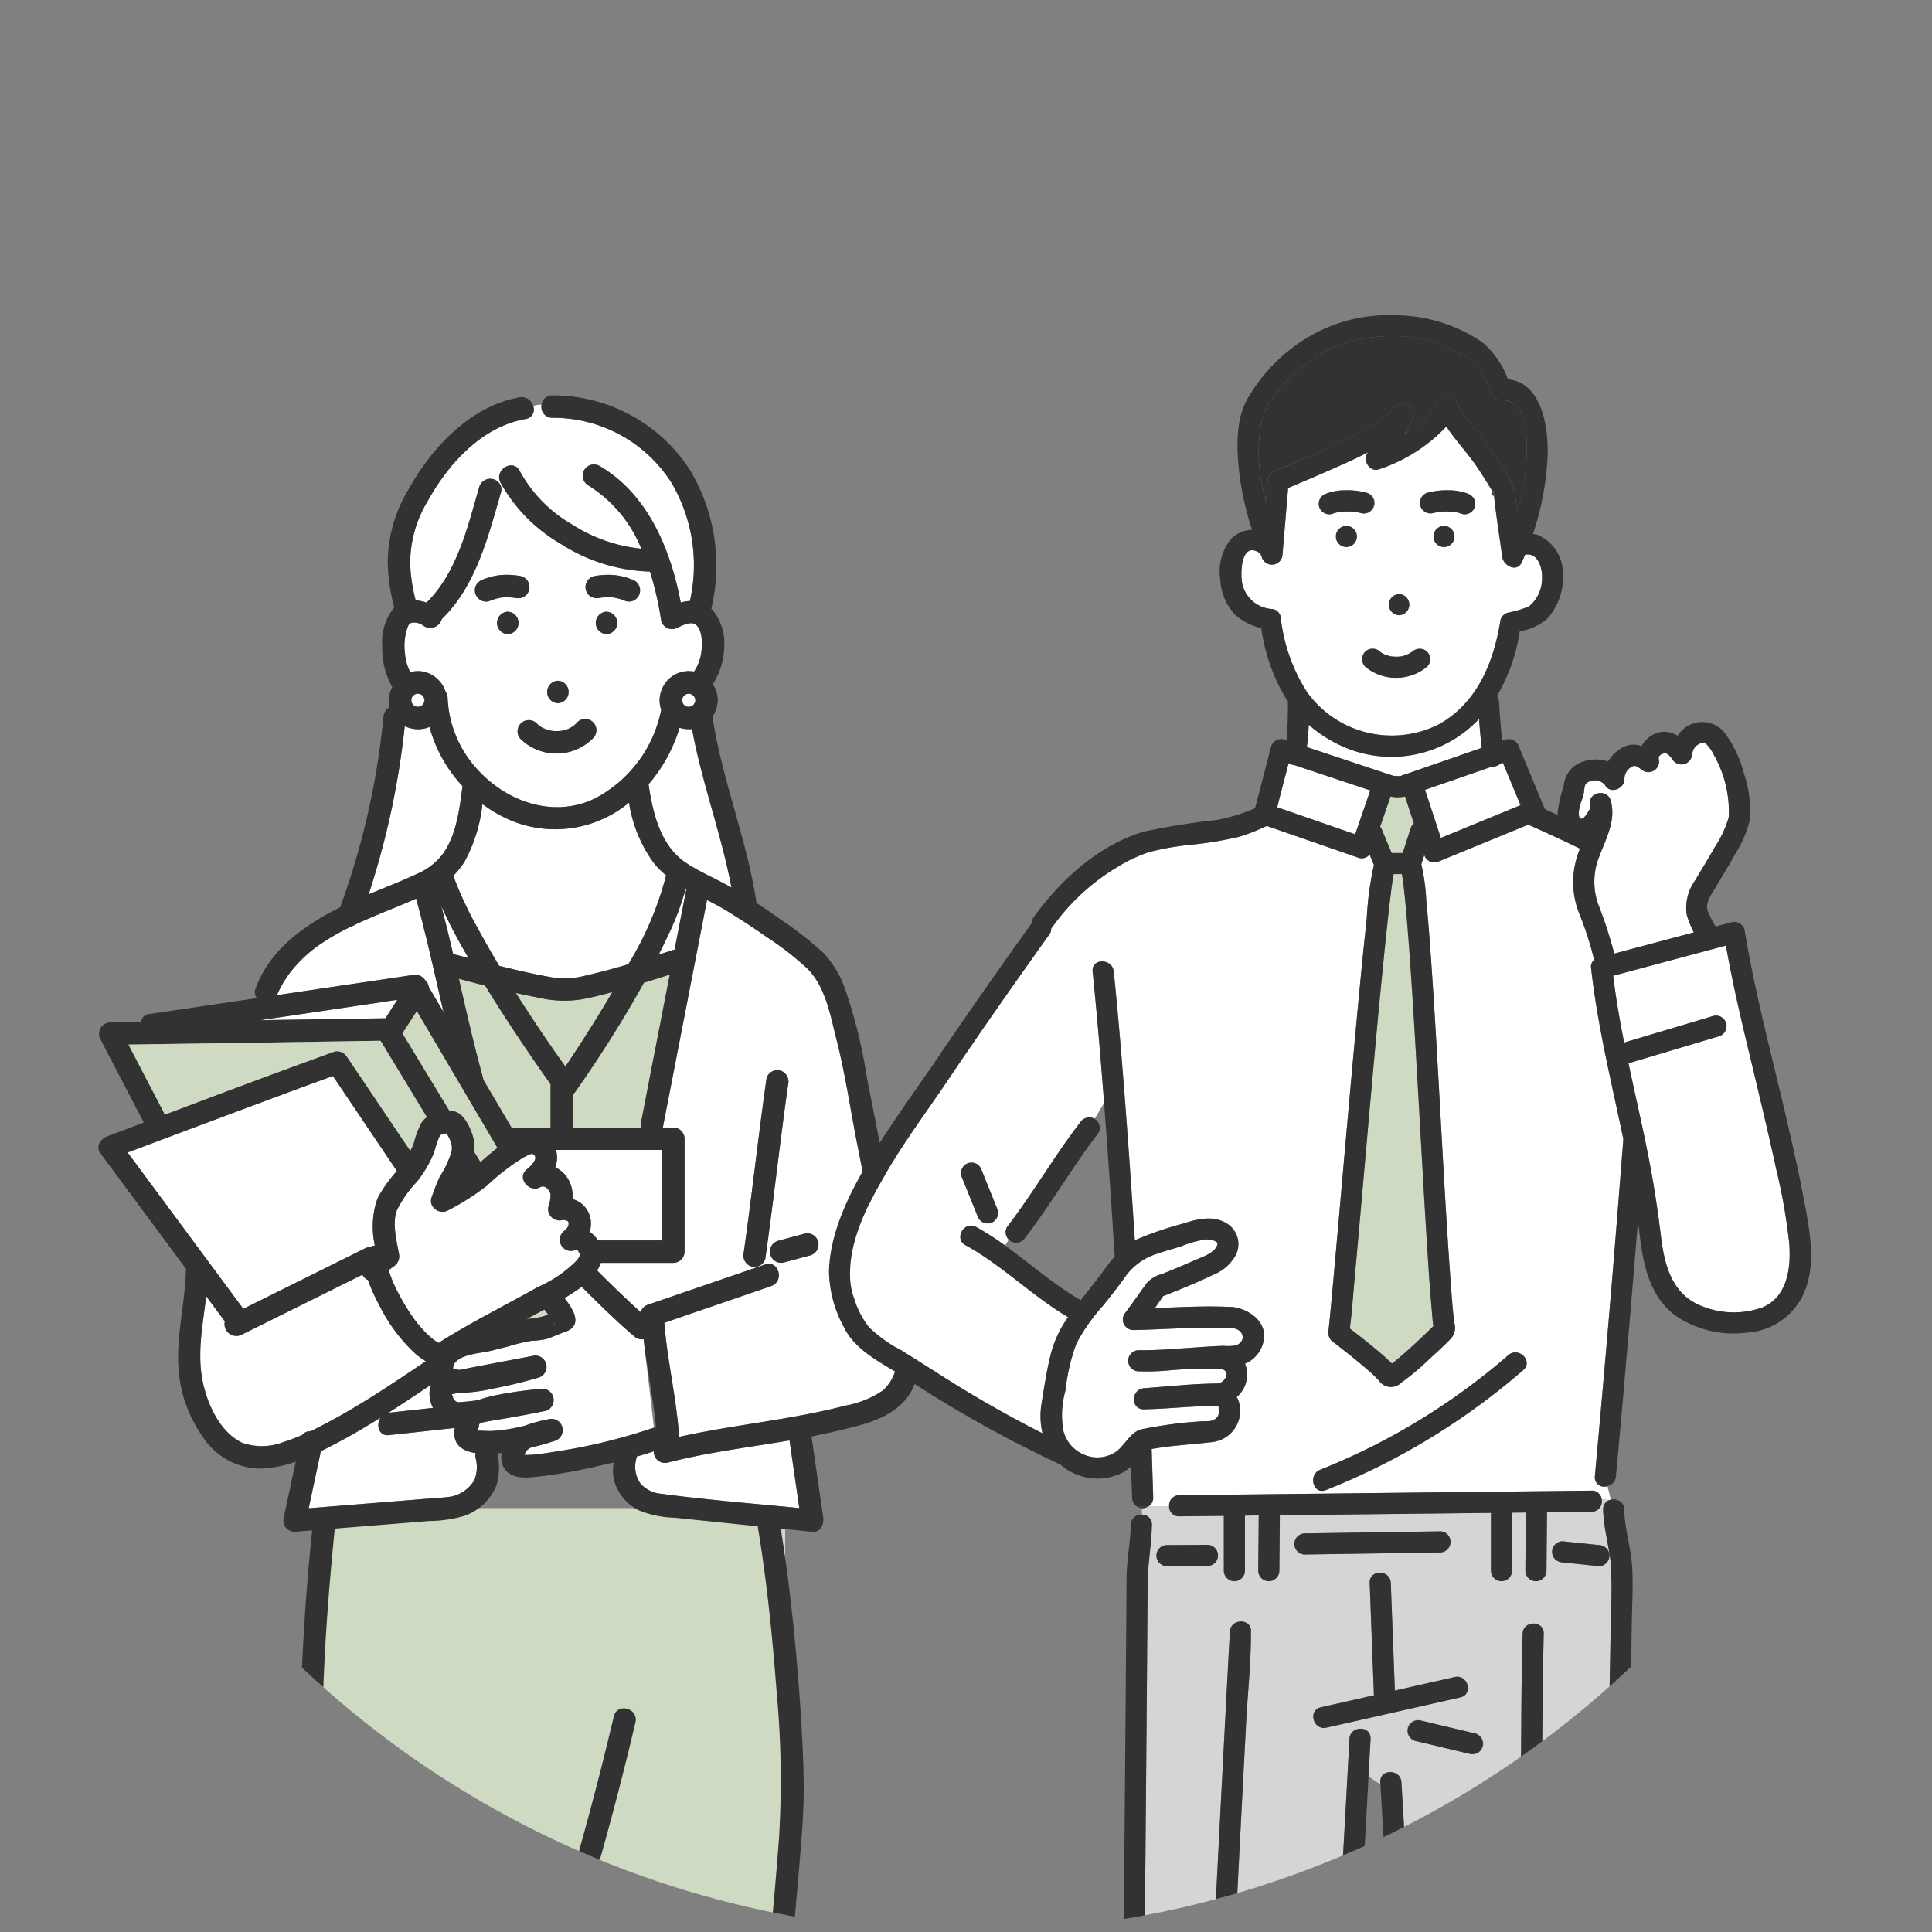
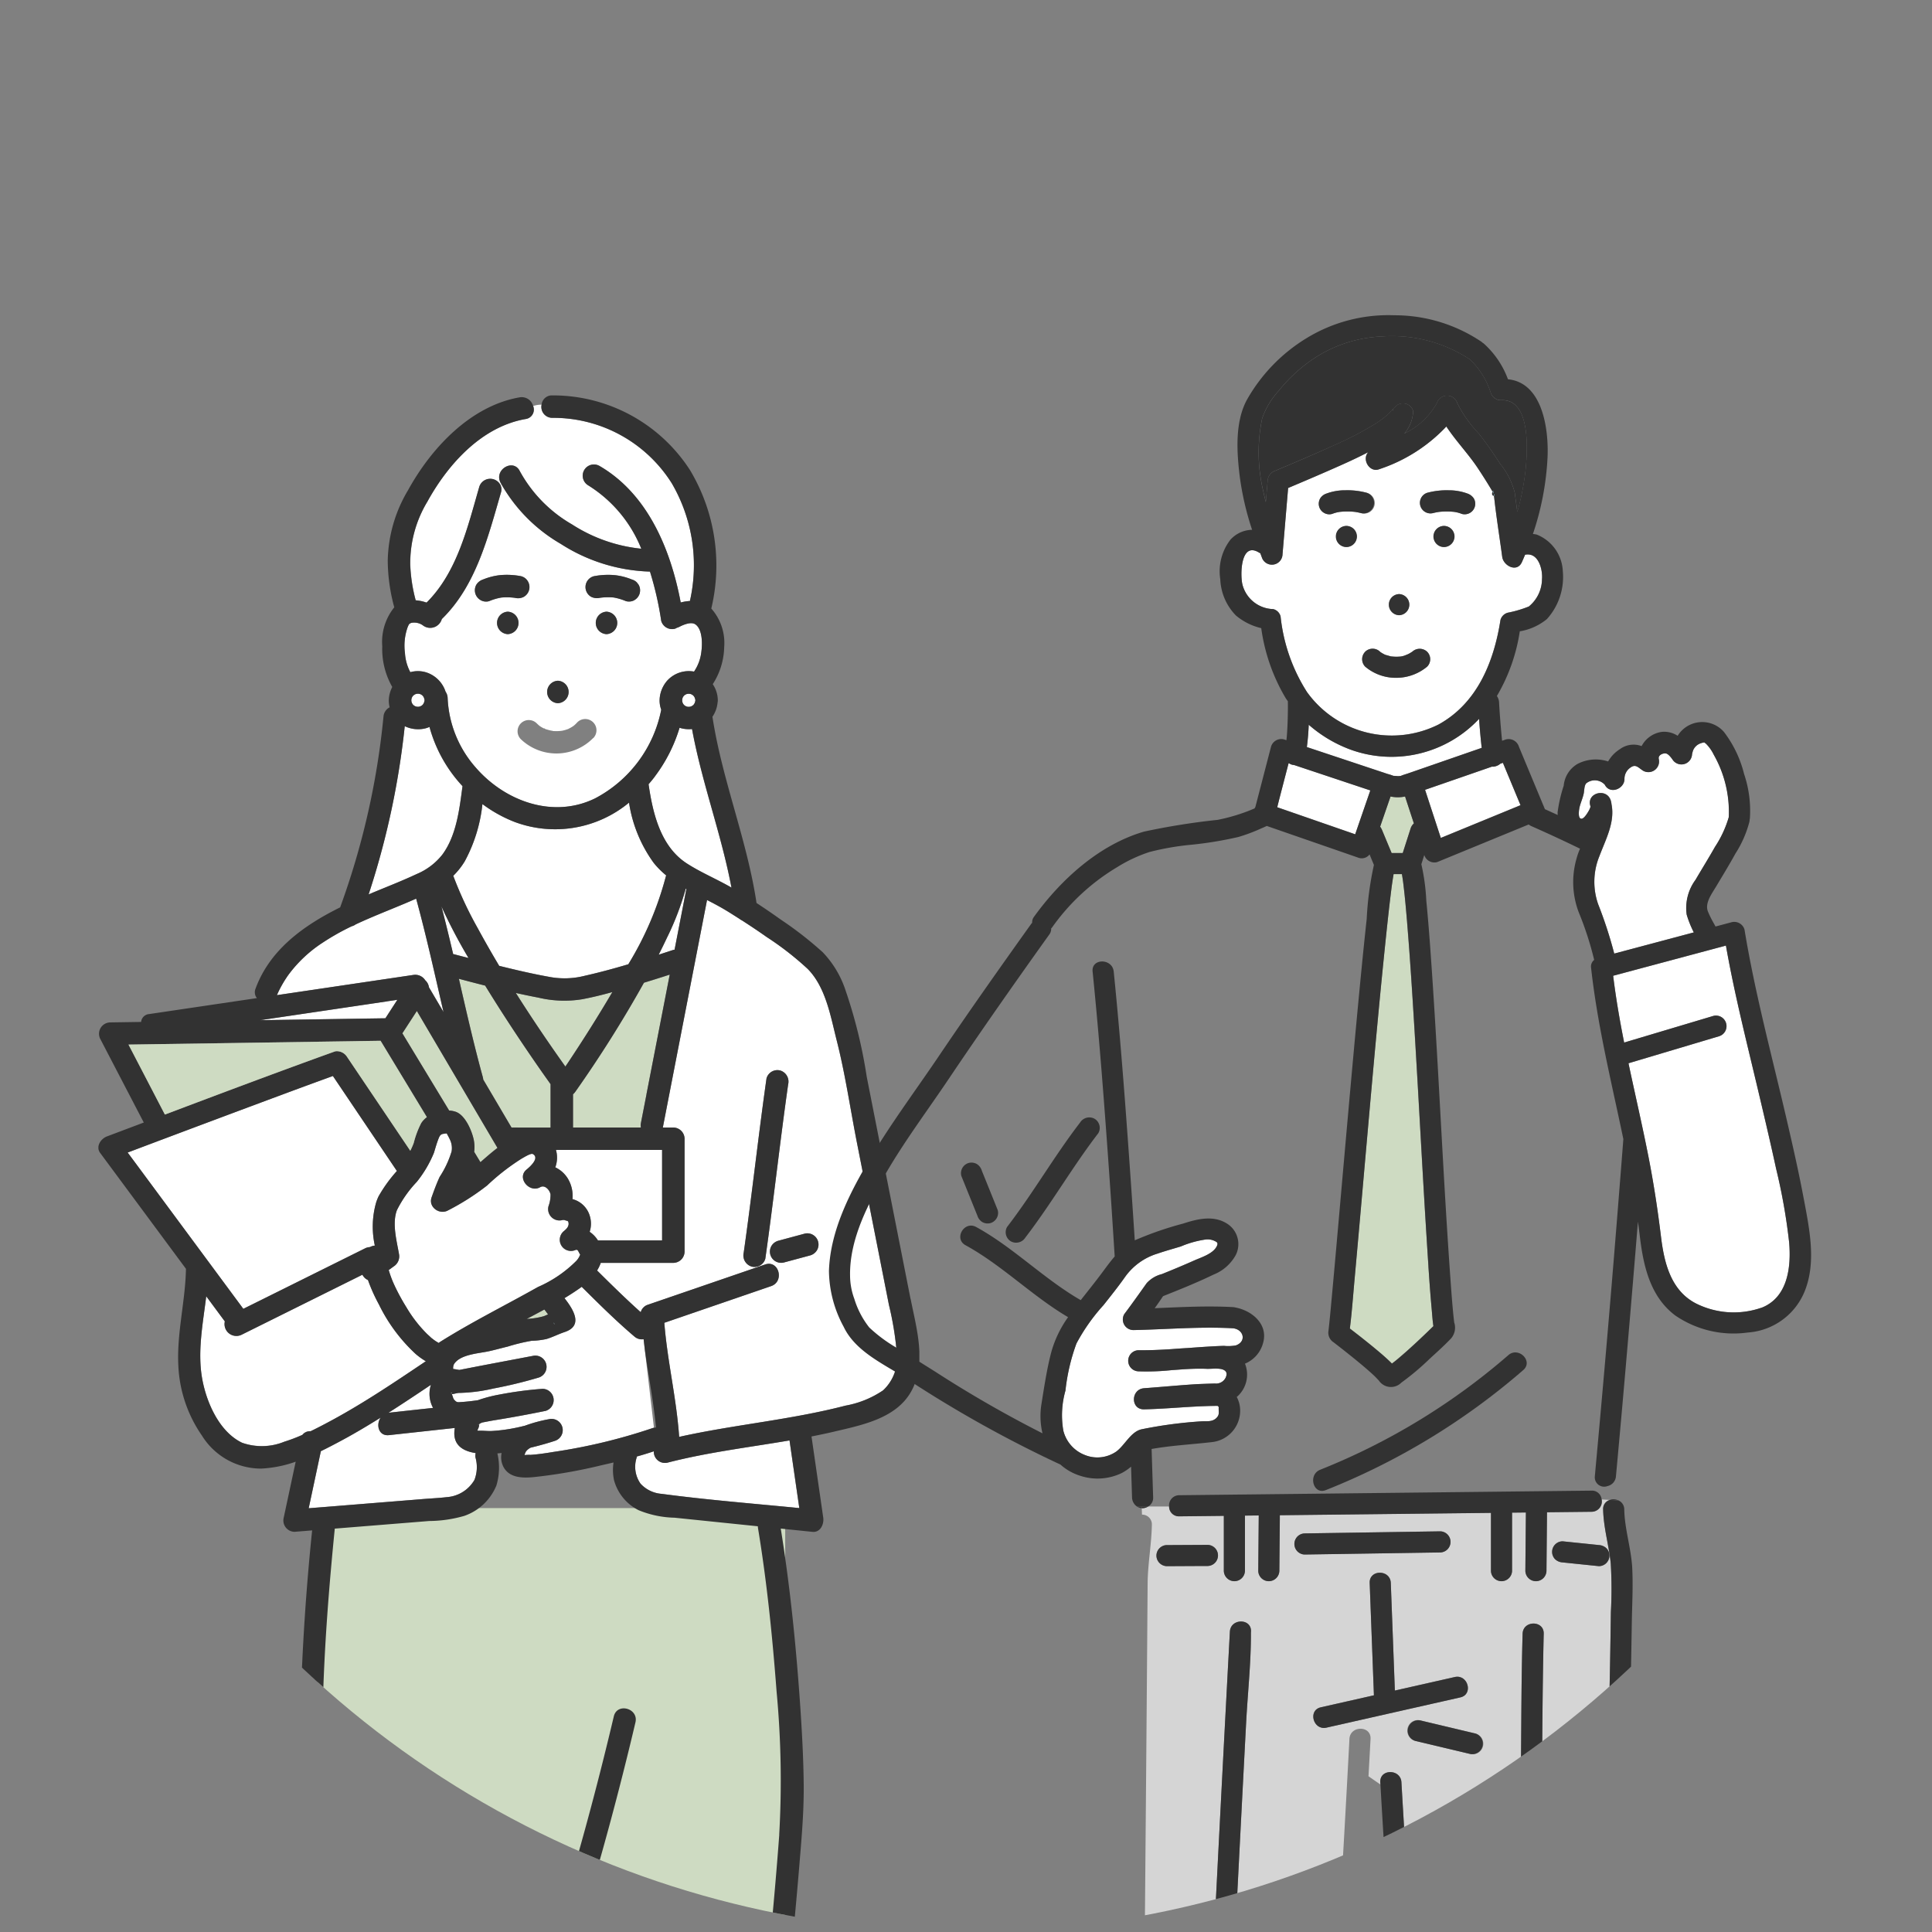
<svg xmlns="http://www.w3.org/2000/svg" width="177.648" height="177.648" viewBox="0 0 177.648 177.648">
  <rect x="0" y="0" width="177.648" height="177.648" fill="#808080" stroke="none" />
  <defs>
    <clipPath id="a">
      <circle cx="88.824" cy="88.824" r="88.824" transform="translate(345 3552)" fill="#fff" stroke="#b5e8db" stroke-width="8" />
    </clipPath>
    <clipPath id="b">
      <rect width="75.488" height="228.346" fill="none" />
    </clipPath>
    <clipPath id="c">
      <rect width="90.304" height="237.375" fill="none" />
    </clipPath>
  </defs>
  <g transform="translate(-345 -3552)" clip-path="url(#a)">
    <g transform="translate(354.048 3588.357)">
      <g clip-path="url(#b)">
        <path d="M21.943,71.349q-2.048.742-4.09,1.5-7.4,2.743-14.785,5.537l.7.942L13.7,92.758l.324-.161.339-.168L24.895,87.2a1.077,1.077,0,0,1,.449-.116,1.185,1.185,0,0,1,.454-.142,8.059,8.059,0,0,1,.131-4,4.727,4.727,0,0,1,.212-.527,13.167,13.167,0,0,1,1.685-2.33l-5.884-8.734" transform="translate(-0.377 -8.768)" fill="#fff" />
        <path d="M47.8,88.116a.164.164,0,0,0-.147-.041c-.053.025-.076.031-.076.027a1.028,1.028,0,0,1-.935-1.823c-.2.146.06-.05.148-.165a.683.683,0,0,0,.183-.408c-.013-.375-.132-.253-.353-.363a.62.62,0,0,0-.253,0c-.1.017-.069.009,0,0l.022,0a1.046,1.046,0,0,1-1.27-1.27,3.027,3.027,0,0,0,.19-1.091c-.067-.382-.5-.919-.956-.664-.992.56-2.176-.859-1.251-1.62.267-.219,1.251-1.062.576-1.431-.179-.1-.827.31-1.024.42a20.458,20.458,0,0,0-3.178,2.473,22.542,22.542,0,0,1-3.6,2.293,1.043,1.043,0,0,1-1.516-1.166c.229-.648.467-1.3.758-1.924a9.029,9.029,0,0,0,1.095-2.337,1.79,1.79,0,0,0-.133-1.039c-.082-.191-.186-.376-.286-.56-.014-.025-.018-.036-.029-.057a3.323,3.323,0,0,0-.426.062c-.157.082-.182.113-.281.3-.223.427-.294.974-.472,1.425a10.684,10.684,0,0,1-1.573,2.665,10.821,10.821,0,0,0-1.828,2.6c-.456,1.21-.031,2.776.184,4.009a1.093,1.093,0,0,1-.474,1.165l-.465.34c.075.253.157.5.251.747.038.1.078.2.118.3.014.028.1.227.111.251q.17.372.357.735.366.713.792,1.394a12.17,12.17,0,0,0,1.863,2.414c.076.075.157.146.236.218s.152.146.232.215c.025.02.168.131.19.15.065.046.131.093.2.137l.068.04c.06.036.118.073.18.106a1.188,1.188,0,0,1,.114-.089c2.92-1.837,6.015-3.37,9.018-5.061A11.356,11.356,0,0,0,47.671,89.1a1.658,1.658,0,0,0,.373-.611c-.039.035-.157-.288-.241-.375" transform="translate(-3.74 -9.507)" fill="#fff" />
        <path d="M47.959,79.1a2.574,2.574,0,0,1-.06,1.6,2.706,2.706,0,0,1,1.145,1.022,3.081,3.081,0,0,1,.434,1.9,2.26,2.26,0,0,1,1.6,1.572,2.431,2.431,0,0,1-.02,1.44,2.653,2.653,0,0,1,.758.789h5.9V79.1H47.959Z" transform="translate(-5.886 -9.721)" fill="#fff" />
        <path d="M61.193,47.316c1.3.838,2.765,1.441,4.1,2.219-.927-4.918-2.726-9.658-3.626-14.58a2.813,2.813,0,0,1-1.147-.117,14.273,14.273,0,0,1-2.28,4.488q-.275.363-.573.7c.387,2.666,1.1,5.726,3.522,7.286" transform="translate(-7.087 -4.281)" fill="#fff" />
        <path d="M37.148,57.973c.433.118.869.225,1.3.338a49.977,49.977,0,0,1-2.491-4.746c.381,1.458.737,2.923,1.08,4.39a.957.957,0,0,1,.108.018" transform="translate(-4.419 -6.583)" fill="#fff" />
        <path d="M45.627,252.386c0,.065,0,.13.006.195.005.146.009.291.015.436,0,.016,0,.044.007.069.018.054.042.141.049.163-.06-.182.009-.049.047.039.007.006.005,0,.016.012l.005.006a.387.387,0,0,0,.055.043l.008,0a.28.28,0,0,1,.067.036c.037.01.072.021.109.029.112.025.222.053.332.083a8.234,8.234,0,0,0,.824.176l.059.008.06.006c.127.012.254.024.382.031.15.009.3.008.449.009a26.447,26.447,0,0,0-2.489-1.346" transform="translate(-5.607 -31.016)" fill="#fff" />
        <path d="M30.16,201.361q.039.914.081,1.83c.327,7.014.651,14.029.894,21.047a22.743,22.743,0,0,1-.1,5.617,59.364,59.364,0,0,1-1.976,6.394,47.241,47.241,0,0,0-1.549,4.786c1.147,1.452,2.394,2.774,4.445,2.787a1.129,1.129,0,0,1,.27.037h0c2.421.339,4.85-1.422,6.017-3.422-.016-.285-.054-.579-.072-.88a85.189,85.189,0,0,1,.577-10.8c.057-.81.168-1.617.27-2.423.448-3.513.949-7.02,1.452-10.524q.868-6.055,1.778-12.1c.125-.832.244-1.668.364-2.505l-3.742.046-8.714.108" transform="translate(-3.381 -24.726)" fill="#fff" />
        <path d="M23.3,115.393l9.349-.753c.695-.055,1.4-.086,2.089-.168a3.2,3.2,0,0,0,2.552-1.585,3.25,3.25,0,0,0,.094-2.067,1.112,1.112,0,0,1,.018-.4c-1.308-.2-2.178-.844-1.917-2.31l-6.052.66c-.967.105-1.215-.97-.768-1.611-1.139.71-2.289,1.4-3.471,2.038-.658.355-1.335.713-2.027,1.049q-.559,2.623-1.119,5.248l1.253-.1" transform="translate(-2.709 -13.169)" fill="#fff" />
        <path d="M57.99,110.552c-.518.176-1.043.336-1.573.482,0,.026,0,.052,0,.078a2.7,2.7,0,0,0,.353,2.416,2.927,2.927,0,0,0,1.894.933c4.213.562,8.468.9,12.7,1.313q-.45-3.11-.9-6.221c-3.739.639-7.508,1.089-11.2,2.038a1.025,1.025,0,0,1-1.278-1.039" transform="translate(-6.919 -13.463)" fill="#fff" />
        <path d="M20.812,106.575c.657-.317,1.3-.657,1.939-1,3-1.623,5.839-3.537,8.669-5.442a6.476,6.476,0,0,1-.946-.678,15.329,15.329,0,0,1-3.364-4.537,15.693,15.693,0,0,1-1.011-2.25,1.034,1.034,0,0,1-.51-.491l-.259.129L14.464,97.7a1.091,1.091,0,0,1-1.526-1.235q-.663-.9-1.327-1.793l-.383-.518c-.314,2.57-.835,5.164-.351,7.7.407,2.137,1.577,4.786,3.655,5.774a5.475,5.475,0,0,0,3.879-.1,15.189,15.189,0,0,0,1.657-.629.877.877,0,0,1,.745-.336" transform="translate(-1.312 -11.327)" fill="#fff" />
        <path d="M79.11,90.118,78.16,85.3q-.987-5-1.973-10c-.625-3.165-1.092-6.411-1.888-9.535-.56-2.2-1-4.848-2.655-6.528A27.753,27.753,0,0,0,67.869,56.3c-.745-.528-1.505-1.034-2.273-1.528a.889.889,0,0,1-.2-.125c-.453-.289-.905-.579-1.367-.855-.529-.316-1.083-.605-1.642-.893q-.222,1.142-.444,2.284Q60.134,64.5,58.323,73.82h.967a1.047,1.047,0,0,1,1.032,1.031V85.237a1.047,1.047,0,0,1-1.032,1.031H52.618a3.46,3.46,0,0,1-.339.7c1.313,1.3,2.635,2.6,4.013,3.836a1,1,0,0,1,.664-.689l10.778-3.7c1.261-.432,1.8,1.561.549,1.99l-9.819,3.372c.272,3.5,1.117,6.928,1.364,10.489,5.066-1.13,10.252-1.56,15.286-2.871a8.981,8.981,0,0,0,3.46-1.407,4.05,4.05,0,0,0,1.253-3.507,28.885,28.885,0,0,0-.717-4.362M66.483,86.6a1.068,1.068,0,0,1-.721-1.269C66.52,80,67.1,74.637,67.858,69.3a1.039,1.039,0,0,1,1.27-.721,1.068,1.068,0,0,1,.72,1.269c-.757,5.338-1.339,10.7-2.1,16.037a1.038,1.038,0,0,1-1.269.72M72.5,85.1a1.067,1.067,0,0,1-.617.475l-.3.081-2.106.567a1.032,1.032,0,0,1-1.166-1.516,1.07,1.07,0,0,1,.617-.475l.3-.081,2.105-.567A1.032,1.032,0,0,1,72.5,85.1" transform="translate(-6.425 -6.501)" fill="#fff" />
        <path d="M16.954,65.232l11.515-.174,1.1-1.7-.953.141L16.954,65.232" transform="translate(-2.083 -7.787)" fill="#fff" />
        <path d="M32.351,60.262a1.052,1.052,0,0,1,.341.645l1,1.7.34.578c-.807-3.484-1.574-6.978-2.516-10.428-.346.153-.7.3-1.053.453-1.5.631-3.032,1.224-4.51,1.916a1.063,1.063,0,0,1-.365.172,21.891,21.891,0,0,0-2.637,1.486,12.108,12.108,0,0,0-3.178,2.976,10.679,10.679,0,0,0-.842,1.4c-.063.127-.122.255-.18.384l-.014.035c-.008.02-.018.035-.026.054l12.549-1.859a1.086,1.086,0,0,1,1.089.493" transform="translate(-2.3 -6.483)" fill="#fff" />
        <path d="M38.275,48.059A6.639,6.639,0,0,1,37.2,49.417a34.537,34.537,0,0,0,2.236,4.793q.956,1.762,1.988,3.487c1.51.372,3.028.731,4.558,1.005a7.522,7.522,0,0,0,3.322-.094c1.34-.3,2.67-.663,3.992-1.055a30.039,30.039,0,0,0,3.423-7.975,1.2,1.2,0,0,1,.063-.194,7.653,7.653,0,0,1-1.153-1.158,12.678,12.678,0,0,1-2.267-5.535,10.65,10.65,0,0,1-10.477,1.791,12.561,12.561,0,0,1-3-1.657,14.164,14.164,0,0,1-1.61,5.233" transform="translate(-4.571 -5.246)" fill="#fff" />
        <path d="M58.829,22.2c-.388-.264-1.1.04-1.462.23a1.132,1.132,0,0,1-.235.09.927.927,0,0,1-.167.084,1.038,1.038,0,0,1-1.269-.72,29.936,29.936,0,0,0-1.034-4.532,16.011,16.011,0,0,1-8.211-2.556,14.853,14.853,0,0,1-5.433-5.445l-.085.085a.965.965,0,0,1,.025.657c-1.187,4.079-2.291,8.568-5.437,11.627a1.107,1.107,0,0,1-1.768.557,1.389,1.389,0,0,0-1.017-.211c-.232.07-.246.142-.356.4a5.1,5.1,0,0,0-.246,2.383,4.258,4.258,0,0,0,.492,1.755,2.569,2.569,0,0,1,1.561.053,2.752,2.752,0,0,1,1.685,1.745,1.058,1.058,0,0,1,.189.581,10.315,10.315,0,0,0,2.563,6.366c2.681,3.113,7.122,4.759,11,2.855A11.777,11.777,0,0,0,55.7,30.05a2.468,2.468,0,0,1-.144-1.03,2.856,2.856,0,0,1,.661-1.607,2.682,2.682,0,0,1,2.5-.869,4.059,4.059,0,0,0,.679-1.877c.09-.689.1-2.016-.563-2.472M46.195,27.387a1.033,1.033,0,0,1,0,2.064,1.033,1.033,0,0,1,0-2.064m-7.124-7.421a1.044,1.044,0,0,1-.475-.617,1.055,1.055,0,0,1,.1-.8,1.138,1.138,0,0,1,.617-.474,5.8,5.8,0,0,1,1.563-.4,6.873,6.873,0,0,1,1.942.1,1,1,0,0,1,.617.474,1.042,1.042,0,0,1,.1.8,1.054,1.054,0,0,1-.475.617,1.116,1.116,0,0,1-.795.1l-.06-.009A5.659,5.659,0,0,0,41,19.735a5.2,5.2,0,0,0-1.131.335.992.992,0,0,1-.795-.1M41.588,23.1a1.033,1.033,0,0,1,0-2.064,1.033,1.033,0,0,1,0,2.064m7.848,9.558a4.733,4.733,0,0,1-6.646.105,1.032,1.032,0,0,1,1.46-1.459c.075.077.157.145.236.218.039.026.078.054.118.08q.136.086.279.158l.047.018c.006-.008.059.005.086.039a5.2,5.2,0,0,0,.6.164A.231.231,0,0,1,45.7,32l.046.008c.111.009.222.013.333.013s.215-.009.323-.016l.011,0,.006,0c.054-.01.133-.017.151-.02a3.206,3.206,0,0,0,.642-.192s-.211.1-.061.023c.06-.032.121-.06.18-.092a3.14,3.14,0,0,0,.289-.177c.039-.026.153-.155.06-.041s.03-.029.054-.051a3.416,3.416,0,0,0,.246-.246,1.032,1.032,0,0,1,1.46,1.46M50.667,23.1a1.033,1.033,0,0,1,0-2.064,1.033,1.033,0,0,1,0,2.064m3.051-3.753a1.054,1.054,0,0,1-.475.617,1.034,1.034,0,0,1-.795.1,5.209,5.209,0,0,0-1.13-.335,5.666,5.666,0,0,0-1.219.023l-.06.009a1.183,1.183,0,0,1-.795-.1,1.031,1.031,0,0,1-.37-1.412,1.034,1.034,0,0,1,.617-.474,6.873,6.873,0,0,1,1.942-.1,5.756,5.756,0,0,1,1.563.4,1.03,1.03,0,0,1,.455.265l.161.209a1.042,1.042,0,0,1,.1.8" transform="translate(-3.945 -1.149)" fill="#fff" />
        <path d="M40.979,8.119c-.587-1.188,1.194-2.232,1.782-1.041a12.638,12.638,0,0,0,4.8,4.9,14.4,14.4,0,0,0,6.371,2.236,12.2,12.2,0,0,0-4.894-5.835A1.032,1.032,0,0,1,50.084,6.6c4.44,2.571,6.557,7.674,7.477,12.56a4.124,4.124,0,0,1,.846-.137A14.946,14.946,0,0,0,56.745,8.211,12.869,12.869,0,0,0,45.752,2.183a1,1,0,0,1-.983-1.21,2.269,2.269,0,0,0-.777.125A.872.872,0,0,1,43.3,2.291c-4.038.7-7.142,4.157-9.032,7.594A10.94,10.94,0,0,0,32.7,15.707a14.671,14.671,0,0,0,.5,3.253,3.763,3.763,0,0,1,1,.213c2.83-2.807,3.776-6.956,4.854-10.662A1.057,1.057,0,0,1,41.006,8.4l.085-.085c-.036-.068-.078-.131-.111-.2" transform="translate(-4.017 -0.119)" fill="#fff" />
        <path d="M32.791,48.256A5.9,5.9,0,0,0,35.1,46.493c1.3-1.758,1.578-4.188,1.857-6.3a12.969,12.969,0,0,1-3.035-5.445,2.255,2.255,0,0,1-.5.16,2.85,2.85,0,0,1-1.759-.22l-.017-.01a74.483,74.483,0,0,1-3.325,15.471l.407-.172c1.356-.563,2.73-1.1,4.058-1.721" transform="translate(-3.481 -4.261)" fill="#fff" />
        <path d="M30.456,106.284l2.379-.26,1.673-.182a2.7,2.7,0,0,1-.195-2.123c-1.3.871-2.6,1.738-3.915,2.577.019,0,.037-.01.058-.012" transform="translate(-3.736 -12.746)" fill="#fff" />
        <path d="M59.515,56.194c-.251.534-.512,1.065-.777,1.594.432-.14.864-.28,1.294-.423a1.093,1.093,0,0,1,.166-.038q.533-2.744,1.067-5.489c.006-.029.017-.053.025-.081l-.064-.039a25.874,25.874,0,0,1-1.709,4.475" transform="translate(-7.218 -6.356)" fill="#fff" />
        <path d="M59.95,200.993l-10.12.125c-.642,8.936-.164,17.946-.721,26.886a28.572,28.572,0,0,1-1.025,7c-.408,1.28-.923,2.528-1.387,3.792a14.746,14.746,0,0,1,3.259,2.213c1.224.989,2.4,2.033,3.618,3.031a11.3,11.3,0,0,0,2.814,1.933,7.353,7.353,0,0,0,4.65-.27,28.038,28.038,0,0,1-3-3.729,12.236,12.236,0,0,1-2.045-5.844c-.481-4.69.291-9.256,1.174-13.849,1.361-7.087,2.618-14.193,3.88-21.3l-1.1.013" transform="translate(-5.739 -24.698)" fill="#fff" />
        <path d="M64.048,253.788a17.189,17.189,0,0,0-1.421-1,11.155,11.155,0,0,1-6.36.876,7.817,7.817,0,0,1-3.384-1.859c-1.333-1.037-2.6-2.159-3.9-3.238a17.111,17.111,0,0,0-3.1-2.216q-.121.421-.22.848a2.489,2.489,0,0,0,.1,2.026,3.63,3.63,0,0,0,1.3.826,49.642,49.642,0,0,1,4.386,2.789c3.311,2.09,7.11,3.769,11.088,3.692.65-.013,2.382-.005,2.494-.779a2.7,2.7,0,0,0-.995-1.964" transform="translate(-5.592 -30.274)" fill="#fff" />
        <path d="M47.8,97.327l-.037.016c.025.053.051.04.037-.016" transform="translate(-5.87 -11.96)" fill="#fff" />
        <path d="M47.407,94.494c.918,1.16,1.691,2.56.013,3.116-.568.189-1.105.473-1.678.642a7.215,7.215,0,0,1-1.35.161,17.273,17.273,0,0,0-2.2.531c-.574.139-1.146.3-1.721.427-.935.207-2.678.28-3.235,1.211a.88.88,0,0,0-.065.422c.172.014.407.069.577.089,2.245-.446,4.5-.861,6.746-1.291a1.033,1.033,0,0,1,.548,1.99,41.51,41.51,0,0,1-4.2,1.016,15.212,15.212,0,0,1-3.2.4l-.242.047a2.841,2.841,0,0,1-.362.071c.106.154.1.364.238.518.232.255.3.225.648.2.507-.032,1.012-.094,1.516-.165a12.619,12.619,0,0,1,1.973-.519,34.316,34.316,0,0,1,3.992-.531,1.036,1.036,0,0,1,.274,2.027c-1.551.318-3.108.606-4.671.856-.355.056-.747.137-1.155.213a1.1,1.1,0,0,0-.315.17c-.14.084-.131.088.032.011-.013.079-.026.159-.039.238l-.136.322a.321.321,0,0,0,.124.017c.4-.016.8.042,1.2.024a15.124,15.124,0,0,0,2.38-.329c.224-.046.446-.1.668-.156a13.3,13.3,0,0,1,2.213-.6,1.033,1.033,0,0,1,.548,1.99c-.45.149-1.265.4-2.23.627a1.248,1.248,0,0,0-.437.356,1.6,1.6,0,0,0-.132.328,3.806,3.806,0,0,1,.551-.02c.712-.047,1.42-.155,2.123-.272a51.9,51.9,0,0,0,9.079-2.182,1.036,1.036,0,0,1,.153-.039l-.832-7.1-.122-1.044a1.021,1.021,0,0,1-.844-.244c-1.69-1.434-3.272-3.008-4.85-4.573-.054.04-.108.082-.161.119-.46.325-.936.631-1.422.924" transform="translate(-4.552 -11.484)" fill="#fff" />
        <path d="M36.992,104.623c.136-.062-.1-.188,0,0" transform="translate(-4.543 -12.845)" fill="#fff" />
        <path d="M50.1,89.56c-.012.006-.025.009-.037.014h.006l.031-.014" transform="translate(-6.152 -11.006)" fill="#fff" />
        <path d="M49.981,89.6c.024-.009.046-.016.07-.026-.043.007-.071.022-.07.026" transform="translate(-6.142 -11.008)" fill="#fff" />
        <path d="M33.881,32.256c.03-.046.058-.092.083-.14a1.817,1.817,0,0,0,.057-.2c0-.013,0-.026,0-.039s0-.026,0-.039a1.817,1.817,0,0,0-.057-.2c-.025-.048-.054-.095-.083-.14s-.059-.061-.089-.089-.093-.059-.14-.084-.1-.032-.156-.043-.113,0-.17,0a1.562,1.562,0,0,0-.155.043,1.6,1.6,0,0,0-.14.084c-.032.029-.061.059-.09.089s-.058.092-.083.14-.032.1-.044.156,0,.113,0,.169.027.105.044.156.053.095.083.14.059.061.09.089a1.523,1.523,0,0,0,.14.084,1.562,1.562,0,0,0,.155.043,1.376,1.376,0,0,0,.17,0,1.562,1.562,0,0,0,.155-.043,1.537,1.537,0,0,0,.141-.084c.031-.028.061-.059.089-.089" transform="translate(-4.032 -3.843)" fill="#fff" />
        <path d="M62.408,31.835a1.957,1.957,0,0,0-.056-.2c-.026-.048-.054-.095-.084-.14s-.059-.061-.089-.09-.092-.058-.14-.083-.1-.032-.156-.044-.113,0-.169,0-.105.027-.156.044-.095.054-.14.083-.061.059-.09.09-.058.092-.083.14-.032.1-.044.155,0,.113,0,.17.027.1.044.156.053.095.083.14.06.061.09.089.092.058.14.084.1.031.155.043.114,0,.17,0a1.583,1.583,0,0,0,.156-.044c.048-.025.095-.054.14-.083s.061-.059.089-.089.058-.093.084-.14a1.972,1.972,0,0,0,.056-.2c0-.012,0-.025,0-.039s0-.025,0-.039" transform="translate(-7.521 -3.843)" fill="#fff" />
        <path d="M37.188,250.363a8.006,8.006,0,0,1-5.281,1.455c-.019,0-.036.005-.056.005a6.529,6.529,0,0,1-4.125-1.474,7.991,7.991,0,0,1-.863-.832,15.964,15.964,0,0,0-.187,3.23,4.866,4.866,0,0,0,.151,1.012,1.777,1.777,0,0,0,.229.54c.239.325.69.8,1.021,1.164a3.128,3.128,0,0,0,.74.687,3.926,3.926,0,0,0,2.385.082,8.291,8.291,0,0,0,2.675-1.026,6.042,6.042,0,0,0,2.78-3.329c.176-.5.357-1,.531-1.516" transform="translate(-3.276 -30.663)" fill="#fff" />
        <path d="M45.926,253.525h0c-.021-.011-.041-.024-.062-.034s.014.023.061.034" transform="translate(-5.636 -31.151)" fill="#78c8e6" />
        <path d="M45.966,253.548l-.025-.016h0a.325.325,0,0,1,.03.017" transform="translate(-5.645 -31.156)" fill="#78c8e6" />
        <path d="M47.593,35.168c-.026,0-.046-.005-.071-.008.071.015.081.013.071.008" transform="translate(-5.84 -4.321)" fill="#78c8e6" />
        <path d="M46.835,34.98c0-.005-.009-.007-.011-.011l-.015,0c.009,0,.024.01.026.015" transform="translate(-5.752 -4.297)" fill="#78c8e6" />
        <path d="M48.448,35.171c.115-.007.033-.01-.027,0h-.006l-.008,0,.041,0" transform="translate(-5.949 -4.321)" fill="#78c8e6" />
        <path d="M31.861,66.585l.893,1.474,3.411,5.628a2.261,2.261,0,0,1,.624.121c.853.318,1.435,1.681,1.624,2.5a3.415,3.415,0,0,1,.052,1.173l.577.951c.511-.45,1.025-.9,1.565-1.313L33.2,64.533l-1.335,2.052" transform="translate(-3.915 -7.93)" fill="#cedbc2" />
        <path d="M46.789,34.956l.011,0a.391.391,0,0,0-.072-.036s.005.014.061.033" transform="translate(-5.742 -4.292)" fill="#78c8e6" />
        <path d="M47.515,35.16h0l-.011,0a.2.2,0,0,0-.033,0,.154.154,0,0,1,.048,0" transform="translate(-5.833 -4.32)" fill="#78c8e6" />
        <path d="M49.819,63.214a10.286,10.286,0,0,1-3.98-.155q-1.042-.2-2.081-.431c1.453,2.3,2.981,4.557,4.557,6.769.076-.115.154-.227.231-.341,1.421-2.131,2.791-4.3,4.089-6.507-.931.257-1.869.49-2.816.666" transform="translate(-5.377 -7.687)" fill="#cedbc2" />
        <path d="M43.982,74.834h2.239v-3.99c-.236-.332-.474-.662-.707-1-1.843-2.638-3.625-5.323-5.308-8.067q-1.212-.3-2.416-.627c.694,3.023,1.38,6.049,2.2,9.04a1.075,1.075,0,0,1,.039.225l2.6,4.414Z" transform="translate(-4.644 -7.515)" fill="#cedbc2" />
        <path d="M46.478,96.443c.129-.05.256-.106.382-.162-.086-.115-.169-.232-.257-.346-.027-.034-.055-.068-.082-.1q-.81.437-1.62.865a7.109,7.109,0,0,0,1.577-.253" transform="translate(-5.518 -11.777)" fill="#cedbc2" />
        <path d="M47.761,97.325l.037-.016a.4.4,0,0,0-.068-.126.506.506,0,0,0,.031.142" transform="translate(-5.866 -11.943)" fill="#78c8e6" />
        <path d="M56.28,61.466a112.3,112.3,0,0,1-6.312,10.024,1.231,1.231,0,0,1-.213.235v3.057h6.237a1.091,1.091,0,0,1,0-.4l.516-2.653,2.139-11c-.789.254-1.578.5-2.37.745" transform="translate(-6.114 -7.462)" fill="#cedbc2" />
        <path d="M0,0H42.978V72.53H0Z" transform="translate(20.174 102.312)" fill="#cedbc2" />
        <path d="M55.574,21.127a1.031,1.031,0,0,0,.37-1.412l-.161-.209a1.04,1.04,0,0,0-.455-.265,5.756,5.756,0,0,0-1.563-.4,6.841,6.841,0,0,0-1.942.1,1.029,1.029,0,0,0-.617.474,1.032,1.032,0,0,0,.369,1.412,1.187,1.187,0,0,0,.8.1l.06-.009a5.659,5.659,0,0,1,1.218-.023,5.18,5.18,0,0,1,1.13.335,1.036,1.036,0,0,0,.8-.1" transform="translate(-6.275 -2.311)" fill="#323232" />
        <path d="M43.728,18.938a6.906,6.906,0,0,0-1.942-.1,5.787,5.787,0,0,0-1.563.4,1.14,1.14,0,0,0-.617.475,1.049,1.049,0,0,0-.1.795,1.039,1.039,0,0,0,.475.617,1,1,0,0,0,.795.105A5.113,5.113,0,0,1,41.9,20.9a5.667,5.667,0,0,1,1.219.023l.059.01a1.12,1.12,0,0,0,.8-.105,1.031,1.031,0,0,0,.37-1.411,1,1,0,0,0-.617-.475" transform="translate(-4.85 -2.311)" fill="#323232" />
        <path d="M53.127,24.74a1.033,1.033,0,0,0,0-2.064,1.033,1.033,0,0,0,0,2.064" transform="translate(-6.406 -2.787)" fill="#323232" />
        <path d="M48.029,29.914a1.033,1.033,0,0,0,0,2.064,1.033,1.033,0,0,0,0-2.064" transform="translate(-5.78 -3.676)" fill="#323232" />
        <path d="M46.814,34.963c-.027-.034-.08-.047-.086-.04a.392.392,0,0,1,.072.036l.014,0" transform="translate(-5.742 -4.291)" fill="#323232" />
        <path d="M47.52,35.159a.636.636,0,0,1,.07.008.223.223,0,0,0-.085-.011l.011,0h0" transform="translate(-5.838 -4.32)" fill="#323232" />
-         <path d="M46.484,34.852c0-.005-.018-.011-.026-.015l-.01,0c-.056-.019-.066-.028-.061-.032l-.048-.018q-.143-.072-.279-.158c-.039-.025-.079-.054-.118-.08-.078-.074-.161-.141-.236-.219a1.032,1.032,0,1,0-1.46,1.46,4.733,4.733,0,0,0,6.646-.105,1.032,1.032,0,0,0-1.46-1.46,3.245,3.245,0,0,1-.246.246c-.025.022-.149.168-.054.051s-.021.015-.06.041a3.345,3.345,0,0,1-.289.177c-.06.032-.12.061-.181.092-.15.077.061-.027.062-.024a3.174,3.174,0,0,1-.643.193c-.018,0-.1.011-.151.02.061-.008.143-.005.028,0l-.042,0,.009,0-.012,0c-.107.007-.214.015-.322.015s-.223,0-.333-.013a.4.4,0,0,1-.046-.007c.011.005,0,.008-.07-.008a.244.244,0,0,0-.049,0,.212.212,0,0,1,.034,0,5.156,5.156,0,0,1-.6-.164s.009.006.011.011" transform="translate(-5.401 -4.169)" fill="#323232" />
        <path d="M48.416,35.171h0" transform="translate(-5.95 -4.322)" fill="#323232" />
        <path d="M42.777,22.676a1.033,1.033,0,0,0,0,2.064,1.033,1.033,0,0,0,0-2.064" transform="translate(-5.134 -2.787)" fill="#323232" />
        <path d="M74.675,83.068Q72.661,72.86,70.648,62.652a45.715,45.715,0,0,0-2.035-8.2A9.211,9.211,0,0,0,66.6,51.2,33.2,33.2,0,0,0,62.746,48.2q-1.1-.787-2.231-1.526c-.868-5.8-3.173-11.336-4.054-17.126a2.736,2.736,0,0,0,.471-1.3.941.941,0,0,0,.023-.218,2.688,2.688,0,0,0-.465-1.477,6.525,6.525,0,0,0,1.052-3.41A4.764,4.764,0,0,0,56.356,19.6,17.076,17.076,0,0,0,54.4,6.871,15,15,0,0,0,41.735,0a.945.945,0,0,0-.982.853,1.734,1.734,0,0,1,.731.184,1.734,1.734,0,0,0-.731-.184,1,1,0,0,0,.982,1.21A12.872,12.872,0,0,1,52.729,8.091,14.945,14.945,0,0,1,54.39,18.905a4.106,4.106,0,0,0-.846.137c-.921-4.886-3.037-9.989-7.477-12.56a1.032,1.032,0,0,0-1.042,1.781A12.2,12.2,0,0,1,49.92,14.1a14.415,14.415,0,0,1-6.371-2.236,12.647,12.647,0,0,1-4.8-4.9c-.589-1.19-2.369-.146-1.782,1.042.034.068.076.132.111.2l.282-.282-.282.282a14.853,14.853,0,0,0,5.433,5.445A16,16,0,0,0,50.717,16.2a29.936,29.936,0,0,1,1.034,4.532,1.038,1.038,0,0,0,1.269.72.925.925,0,0,0,.167-.083,1.189,1.189,0,0,0,.235-.091c.366-.189,1.074-.494,1.462-.23.667.455.653,1.783.563,2.472a4.059,4.059,0,0,1-.679,1.877,2.681,2.681,0,0,0-2.5.87,2.851,2.851,0,0,0-.661,1.606,2.454,2.454,0,0,0,.144,1.03,11.777,11.777,0,0,1-6.077,8.146c-3.873,1.9-8.314.259-11-2.855a10.313,10.313,0,0,1-2.563-6.366,1.058,1.058,0,0,0-.189-.581A2.754,2.754,0,0,0,30.242,25.5a2.569,2.569,0,0,0-1.561-.053,4.254,4.254,0,0,1-.492-1.755,5.081,5.081,0,0,1,.246-2.382c.111-.254.124-.326.355-.4a1.39,1.39,0,0,1,1.018.211,1.107,1.107,0,0,0,1.768-.557c3.146-3.058,4.25-7.547,5.437-11.627a.965.965,0,0,0-.025-.657l-1.7,1.7,1.7-1.7a1.057,1.057,0,0,0-1.965.109C33.946,12.1,33,16.248,30.17,19.054a3.764,3.764,0,0,0-1-.213,14.671,14.671,0,0,1-.5-3.253A10.933,10.933,0,0,1,30.25,9.766c1.89-3.437,4.993-6.892,9.032-7.594A.871.871,0,0,0,39.974.978a22.7,22.7,0,0,0-2.619,1.436A22.7,22.7,0,0,1,39.974.978a1.087,1.087,0,0,0-1.241-.8C34.2.969,30.593,4.86,28.467,8.724a13.079,13.079,0,0,0-1.862,6.482,16.708,16.708,0,0,0,.6,4.28A5.068,5.068,0,0,0,26.1,23.063a7.063,7.063,0,0,0,.92,3.747,2.911,2.911,0,0,0-.31,1.062,2.392,2.392,0,0,0,.071.808,1.053,1.053,0,0,0-.567.846,71.2,71.2,0,0,1-3.985,17.55c-3.328,1.649-6.457,3.873-7.777,7.468a.85.85,0,0,0,.124.875L7.642,56.446l-2.976.441a.8.8,0,0,0-.738.724l-2.847.043A1.044,1.044,0,0,0,.19,59.207q1.991,3.827,3.983,7.653l-1.4.527-1.994.752c-.556.21-1.049.932-.617,1.516L8.051,80.311v.007c-.055,2.983-.856,5.922-.7,8.912a12.209,12.209,0,0,0,2.17,6.417,6.4,6.4,0,0,0,5.435,3.034,11.036,11.036,0,0,0,3.185-.635q-.549,2.571-1.1,5.142a1.043,1.043,0,0,0,.995,1.306l1.617-.131a216.353,216.353,0,0,0-.908,32.407c.552,10.674,1.708,21.321,3.081,31.917.312,2.412.632,4.823.988,7.228a1.034,1.034,0,0,0,.995.757l.934-.011c.215,4.314.365,8.632.55,12.944.153,3.574.305,7.148.423,10.724.033,1.025.072,2.052.076,3.08,0,.133,0,.267,0,.4,0,.218-.006.153-.006.156A20.716,20.716,0,0,1,25.006,207c-.739,2.4-1.619,4.746-2.368,7.139-.182.579-.382,1.181-.521,1.787a.829.829,0,0,0-.138.294,22.63,22.63,0,0,0-.65,5.71,5.888,5.888,0,0,0,.574,2.588,7.636,7.636,0,0,0,1,1.242,9.37,9.37,0,0,0,1.053,1.114c1.788,1.491,4.618.875,6.564.027a8.373,8.373,0,0,0,4.545-4.279,27.389,27.389,0,0,0,1.563-5.131,8.453,8.453,0,0,0,.215-3.245c-.023-1.858.1-3.719.244-5.571.142-1.873.231-3.755.442-5.621.334-2.94.762-5.835,1.178-8.774.84-5.942,1.667-11.894,2.617-17.822l.7-.009c-.587,8.23-.223,16.527-.608,24.764a36.8,36.8,0,0,1-.726,7.38c-.609,2.37-1.693,4.582-2.376,6.928a7.91,7.91,0,0,0-.4,3.078.929.929,0,0,0-.043.295q.045,1.347.09,2.7a3.275,3.275,0,0,0,.366,1.682,3.7,3.7,0,0,0,2.88,1.413,15.379,15.379,0,0,0,3.444-.031,1.265,1.265,0,0,0,.489-.148,23.86,23.86,0,0,0,9.15,3.66c2.232.322,7.332.618,7.219-2.837-.065-2.027-1.552-3.309-3.09-4.354a11.373,11.373,0,0,1-1.96-1.855,27.433,27.433,0,0,1-2.228-2.669,11.491,11.491,0,0,1-2.02-6.291,33.963,33.963,0,0,1,.348-7.241c.732-4.854,1.795-9.668,2.669-14.5q1.1-6.08,2.172-12.165l1.087-.013a1.044,1.044,0,0,0,1-.758c1.153-7,2.1-14.034,2.963-21.072.8-6.485,1.49-12.985,2.022-19.5.2-2.4.406-4.8.381-7.213-.025-2.3-.148-4.606-.3-6.9-.375-5.549-.927-11.11-1.81-16.605l.05.005,2.861.295c.741.076,1.08-.717.995-1.306l-1.079-7.464c.7-.139,1.406-.285,2.105-.451,2.54-.6,5.683-1.207,7.067-3.7,1.437-2.591.475-5.8-.059-8.5m-21-55.122c.011-.053.026-.1.043-.156s.054-.095.083-.139.06-.061.09-.09.092-.058.14-.084.1-.031.156-.043.113,0,.169,0,.105.026.156.043.095.054.14.084.061.059.089.089.059.093.084.14a1.774,1.774,0,0,1,.056.2c0,.013,0,.025,0,.039s0,.025,0,.039a1.76,1.76,0,0,1-.056.2c-.025.048-.054.095-.084.14s-.059.061-.089.09-.092.058-.14.083-.1.032-.156.044-.113,0-.169,0-.1-.027-.156-.044-.095-.054-.14-.083-.061-.059-.09-.09-.058-.092-.083-.14a1.562,1.562,0,0,1-.043-.155c0-.057,0-.114,0-.17m-2.523,7.1a14.264,14.264,0,0,0,2.28-4.488,2.818,2.818,0,0,0,1.148.117c.9,4.922,2.7,9.662,3.625,14.58-1.34-.778-2.806-1.382-4.1-2.219-2.419-1.56-3.135-4.621-3.522-7.286q.3-.341.572-.7M41.429,94.138a13.393,13.393,0,0,0-2.213.6c-.223.051-.445.11-.668.156a15.331,15.331,0,0,1-2.38.329c-.4.018-.8-.04-1.2-.024a.336.336,0,0,1-.123-.017l.136-.323c.012-.079.025-.158.039-.238q-.243.117-.032-.011a1.1,1.1,0,0,1,.315-.17c.408-.075.8-.156,1.155-.213,1.563-.25,3.121-.539,4.671-.856a1.036,1.036,0,0,0-.275-2.026,34.322,34.322,0,0,0-3.991.53,12.69,12.69,0,0,0-1.973.519c-.5.072-1.009.132-1.516.165-.345.023-.417.054-.649-.2-.139-.153-.131-.364-.238-.517a2.987,2.987,0,0,0,.363-.072l.242-.046a15.212,15.212,0,0,0,3.2-.4,41.75,41.75,0,0,0,4.2-1.016,1.033,1.033,0,0,0-.548-1.99c-2.248.429-4.5.845-6.746,1.29-.171-.018-.405-.075-.577-.089a.876.876,0,0,1,.065-.421c.557-.932,2.3-1,3.235-1.212.575-.127,1.147-.288,1.721-.426a17.243,17.243,0,0,1,2.2-.532,7.148,7.148,0,0,0,1.35-.16c.573-.17,1.11-.454,1.678-.643,1.678-.555.905-1.956-.013-3.116.486-.293.962-.6,1.422-.924.054-.038.107-.079.161-.119,1.576,1.565,3.159,3.138,4.85,4.573a1.027,1.027,0,0,0,.844.244l.122,1.043c.33,2.373.787,4.712,1.014,7.078a.963.963,0,0,0-.182.021,1.053,1.053,0,0,0-.153.039,51.836,51.836,0,0,1-9.079,2.182c-.7.117-1.411.225-2.123.272a3.8,3.8,0,0,0-.551.021,1.612,1.612,0,0,1,.132-.329,1.248,1.248,0,0,1,.437-.356c.965-.231,1.78-.478,2.23-.627a1.033,1.033,0,0,0-.548-1.99M30.772,93.1l-1.673.182-2.379.26c-.021,0-.039.009-.058.012,1.318-.839,2.618-1.706,3.915-2.577a2.7,2.7,0,0,0,.195,2.123m-.115-6.4c-.081-.068-.154-.144-.232-.216s-.16-.142-.235-.218a12.168,12.168,0,0,1-1.864-2.413q-.424-.68-.792-1.395-.187-.363-.356-.734c-.011-.025-.1-.223-.111-.252-.041-.1-.081-.2-.119-.3-.094-.246-.176-.5-.251-.747l.465-.34a1.1,1.1,0,0,0,.475-1.166c-.216-1.232-.64-2.8-.184-4.008a10.779,10.779,0,0,1,1.828-2.6,10.727,10.727,0,0,0,1.573-2.666,14.56,14.56,0,0,1,.472-1.424c.1-.189.123-.22.281-.3a3.3,3.3,0,0,1,.425-.062c.011.021.016.032.029.056.1.183.2.368.287.56a1.786,1.786,0,0,1,.132,1.038,9.021,9.021,0,0,1-1.095,2.338c-.291.623-.528,1.276-.757,1.924-.311.881.775,1.584,1.516,1.166a22.494,22.494,0,0,0,3.6-2.293,20.487,20.487,0,0,1,3.178-2.473c.2-.11.846-.518,1.024-.421.674.369-.31,1.212-.576,1.431-.925.761.259,2.18,1.251,1.621.453-.256.889.282.955.664a3.045,3.045,0,0,1-.189,1.091,1.045,1.045,0,0,0,1.269,1.269l-.022,0a.619.619,0,0,1,.253,0c.221.109.339-.011.353.363a.692.692,0,0,1-.183.407c-.089.116-.35.311-.148.166a1.028,1.028,0,0,0,.934,1.823.126.126,0,0,1,.07-.026c.012-.006.025-.008.037-.014l-.03.013a.165.165,0,0,1,.147.041c.084.088.2.41.241.375a1.674,1.674,0,0,1-.373.612,11.35,11.35,0,0,1-3.508,2.385c-3,1.691-6.1,3.224-9.018,5.061a1.147,1.147,0,0,0-.113.089c-.061-.033-.121-.07-.18-.107l-.068-.039c-.068-.044-.132-.09-.2-.138-.021-.018-.166-.129-.189-.149M40.871,62.334c.232.333.47.663.706,1v3.989H37.985l-2.6-4.413a1.19,1.19,0,0,0-.039-.225c-.823-2.991-1.509-6.017-2.2-9.041q1.205.322,2.416.628c1.684,2.744,3.465,5.428,5.309,8.067m-2.49-7.392c.692.153,1.386.3,2.081.43a10.269,10.269,0,0,0,3.98.155c.947-.175,1.885-.409,2.816-.666-1.3,2.209-2.668,4.376-4.089,6.507-.075.114-.154.227-.231.341-1.576-2.21-3.1-4.466-4.557-6.768m-5.652-3.551a.943.943,0,0,0-.107-.018c-.344-1.467-.7-2.932-1.08-4.39a49.767,49.767,0,0,0,2.49,4.746c-.434-.114-.87-.22-1.3-.338m3.963,17.8c-.539.414-1.053.863-1.566,1.313l-.576-.951A3.414,3.414,0,0,0,34.5,68.38c-.189-.821-.772-2.184-1.624-2.5a2.229,2.229,0,0,0-.624-.122l-3.411-5.628-.893-1.474L29.281,56.6l7.411,12.588m5.242,16.176c.013.057-.012.069-.037.016a.449.449,0,0,1-.031-.142.418.418,0,0,1,.068.126m-.59-.861c-.127.055-.253.112-.382.162a7.16,7.16,0,0,1-1.577.253q.809-.428,1.62-.865c.027.034.055.068.082.1.088.113.171.231.257.346M32.45,91.778c-.1-.187.136-.061,0,0M45.171,76.914a2.431,2.431,0,0,0,.02-1.44,2.263,2.263,0,0,0-1.6-1.572,3.08,3.08,0,0,0-.434-1.9,2.706,2.706,0,0,0-1.145-1.022,2.574,2.574,0,0,0,.06-1.6h9.761V77.7h-5.9a2.657,2.657,0,0,0-.758-.79M50.4,64.263l-.516,2.654a1.087,1.087,0,0,0,0,.4H43.641V64.263a1.286,1.286,0,0,0,.213-.235A112.3,112.3,0,0,0,50.165,54q1.188-.36,2.37-.746l-2.139,11m1.124-12.831c.265-.529.526-1.06.777-1.594a25.889,25.889,0,0,0,1.709-4.474l.065.038c-.008.028-.018.052-.025.081q-.533,2.744-1.067,5.49a1.021,1.021,0,0,0-.167.037c-.43.143-.861.282-1.293.423M35.314,37.58a12.53,12.53,0,0,0,3,1.657,10.652,10.652,0,0,0,10.477-1.79,12.678,12.678,0,0,0,2.267,5.535,7.573,7.573,0,0,0,1.153,1.158,1.206,1.206,0,0,0-.063.195,30.033,30.033,0,0,1-3.423,7.974c-1.322.393-2.652.753-3.992,1.055a7.522,7.522,0,0,1-3.322.095c-1.531-.275-3.048-.633-4.558-1.006q-1.029-1.726-1.988-3.487a34.537,34.537,0,0,1-2.236-4.793A6.616,6.616,0,0,0,33.7,42.813a14.164,14.164,0,0,0,1.61-5.233M28.78,27.946c.012-.053.026-.1.044-.156s.054-.095.083-.139.059-.061.09-.09.092-.058.14-.084.1-.031.155-.043.113,0,.17,0,.1.026.155.043.1.054.141.084.061.059.089.089.058.093.083.14a1.779,1.779,0,0,1,.057.2c0,.013,0,.025,0,.039s0,.025,0,.039a1.764,1.764,0,0,1-.057.2c-.025.048-.054.095-.083.14s-.059.061-.089.09-.093.058-.141.083-.1.032-.155.044-.113,0-.17,0-.1-.027-.155-.044-.095-.054-.14-.083-.061-.059-.09-.09-.058-.092-.083-.14-.032-.1-.044-.155,0-.113,0-.17m-.61,2.469.017.01a2.851,2.851,0,0,0,1.759.22,2.3,2.3,0,0,0,.5-.159,12.968,12.968,0,0,0,3.036,5.444c-.28,2.113-.553,4.543-1.858,6.3a5.877,5.877,0,0,1-2.309,1.762c-1.329.626-2.7,1.159-4.058,1.722l-.408.171A74.471,74.471,0,0,0,28.17,30.416M16.44,55.092l.014-.035c.058-.129.117-.258.181-.384a10.584,10.584,0,0,1,.842-1.4A12.123,12.123,0,0,1,20.653,50.3a21.963,21.963,0,0,1,2.638-1.485,1.059,1.059,0,0,0,.364-.172c1.479-.694,3.009-1.286,4.511-1.916.355-.15.705-.3,1.053-.453.942,3.449,1.709,6.944,2.516,10.428l-.34-.578q-.5-.85-1-1.7a1.061,1.061,0,0,0-.341-.644,1.086,1.086,0,0,0-1.09-.493L16.414,55.146c.008-.018.018-.034.025-.054m10.1.625.953-.141q-.551.849-1.1,1.7l-11.515.175,11.665-1.729M2.767,59.693l20.876-.315.539-.009,1.766-.026L30.2,66.36a2.134,2.134,0,0,0-.512.537A8.5,8.5,0,0,0,29,68.731a6.429,6.429,0,0,1-.318.724l-5.82-8.64a1.117,1.117,0,0,0-.985-.514.736.736,0,0,0-.181.04c-5.212,1.875-10.4,3.829-15.579,5.785L2.767,59.693M3.388,70.56q-.349-.47-.7-.941,7.385-2.785,14.784-5.538,2.043-.757,4.09-1.5l5.884,8.734a13.194,13.194,0,0,0-1.684,2.33,4.571,4.571,0,0,0-.213.527,8.059,8.059,0,0,0-.131,4,1.176,1.176,0,0,0-.453.142,1.069,1.069,0,0,0-.45.117L13.99,83.661l-.339.168-.325.161L3.388,70.56M18.756,95.584a15.129,15.129,0,0,1-1.658.628,5.473,5.473,0,0,1-3.879.1c-2.078-.988-3.248-3.637-3.655-5.774-.484-2.54.037-5.134.351-7.7l.383.518q.663.9,1.327,1.793a1.091,1.091,0,0,0,1.526,1.235l10.867-5.4.259-.129a1.038,1.038,0,0,0,.51.491,15.878,15.878,0,0,0,1.01,2.25,15.343,15.343,0,0,0,3.365,4.536,6.371,6.371,0,0,0,.946.679c-2.83,1.9-5.665,3.818-8.669,5.442-.636.343-1.282.684-1.939,1a.874.874,0,0,0-.745.336m.58,6.741,1.118-5.248c.692-.336,1.369-.694,2.027-1.049,1.181-.638,2.331-1.329,3.471-2.038-.446.641-.2,1.717.768,1.611l6.052-.66c-.261,1.467.61,2.112,1.917,2.31a1.112,1.112,0,0,0-.018.4,3.25,3.25,0,0,1-.094,2.067,3.2,3.2,0,0,1-2.552,1.585c-.692.082-1.395.113-2.089.168l-9.349.753-1.252.1m14.047,118.89a6.042,6.042,0,0,1-2.78,3.329,8.291,8.291,0,0,1-2.675,1.026,3.926,3.926,0,0,1-2.385-.082,3.094,3.094,0,0,1-.74-.687c-.332-.368-.783-.839-1.021-1.164a1.777,1.777,0,0,1-.229-.54,4.808,4.808,0,0,1-.151-1.012,15.965,15.965,0,0,1,.187-3.23,7.984,7.984,0,0,0,.862.831,6.533,6.533,0,0,0,4.125,1.474c.02,0,.038,0,.057-.005a8.007,8.007,0,0,0,5.281-1.455c-.174.512-.355,1.018-.531,1.516m5.489-42.228q-.913,6.047-1.778,12.1c-.5,3.506-1.005,7.012-1.452,10.525-.1.805-.214,1.612-.27,2.422a85.2,85.2,0,0,0-.577,10.8c.018.3.056.594.072.88-1.168,2-3.6,3.76-6.017,3.422h0a1.13,1.13,0,0,0-.271-.037c-2.052-.012-3.3-1.335-4.444-2.787a47.365,47.365,0,0,1,1.548-4.785,59.252,59.252,0,0,0,1.977-6.4,22.778,22.778,0,0,0,.1-5.616c-.243-7.018-.567-14.034-.894-21.048q-.042-.914-.081-1.829l8.714-.109,3.741-.046c-.12.837-.238,1.674-.363,2.506m3.189,43.722c-.128-.007-.255-.018-.382-.031l-.059-.006-.06-.008a8.221,8.221,0,0,1-.823-.176c-.111-.031-.22-.059-.332-.083-.037-.009-.073-.019-.109-.029l.025.016-.031-.017h0c-.047-.012-.074-.036-.061-.035l-.009,0a.381.381,0,0,1-.054-.043l-.005-.006c-.011-.011-.01-.007-.016-.013-.039-.088-.107-.22-.047-.039-.007-.022-.032-.11-.049-.163,0-.026-.007-.053-.008-.069-.006-.146-.01-.29-.014-.436,0-.065,0-.13-.007-.195a26.531,26.531,0,0,1,2.489,1.346c-.149,0-.3,0-.448-.008m14.975-.2a17.172,17.172,0,0,1,1.42,1,2.7,2.7,0,0,1,.995,1.963c-.111.774-1.844.767-2.494.779-3.979.078-7.777-1.6-11.088-3.691a49.639,49.639,0,0,0-4.386-2.789,3.63,3.63,0,0,1-1.3-.826,2.485,2.485,0,0,1-.1-2.026q.1-.428.219-.848a17.147,17.147,0,0,1,3.1,2.216c1.3,1.079,2.562,2.2,3.9,3.238a7.822,7.822,0,0,0,3.384,1.859,11.158,11.158,0,0,0,6.361-.876M51.429,197.58c-.882,4.593-1.654,9.158-1.174,13.848a12.227,12.227,0,0,0,2.045,5.844,27.924,27.924,0,0,0,3,3.729,7.347,7.347,0,0,1-4.65.27,11.294,11.294,0,0,1-2.814-1.933c-1.217-1-2.395-2.042-3.618-3.03a14.685,14.685,0,0,0-3.259-2.213c.464-1.264.979-2.513,1.387-3.792a28.578,28.578,0,0,0,1.025-7c.557-8.941.079-17.95.721-26.886l10.12-.126,1.1-.013c-1.263,7.105-2.519,14.211-3.88,21.3M62.607,132.33c-.879,11.809-2.292,23.581-4,35.3-.318,2.188-.646,4.377-1,6.561l-10.8.134-18.718.232L24.7,174.6c-.9-6.2-1.649-12.422-2.31-18.654A273.26,273.26,0,0,1,20.629,120.7c.129-5.521.56-11.008,1.106-16.5l3.308-.267.587-.047,4.786-.386a11.909,11.909,0,0,0,3.228-.471,4.929,4.929,0,0,0,2.954-2.8,5.749,5.749,0,0,0,.089-2.944c.129-.011.26-.024.389-.039a1.913,1.913,0,0,0,.242,1.407c.576.892,1.721.9,2.663.815a47.361,47.361,0,0,0,6.26-1.09q.562-.128,1.126-.259a4.5,4.5,0,0,0,.048,1.638,4.369,4.369,0,0,0,2.268,2.754,9.225,9.225,0,0,0,3.3.686l6.527.672,1.127.116a1.171,1.171,0,0,0,.011.154c.824,4.983,1.331,10.026,1.713,15.061a87.468,87.468,0,0,1,.24,13.136M51.744,101a2.922,2.922,0,0,1-1.894-.932A2.7,2.7,0,0,1,49.5,97.65c0-.026,0-.052,0-.078q.795-.22,1.573-.482a1.025,1.025,0,0,0,1.278,1.039c3.689-.95,7.458-1.4,11.2-2.038q.45,3.11.9,6.221c-4.233-.417-8.489-.752-12.7-1.314m20.405-9.514a8.967,8.967,0,0,1-3.46,1.407C63.655,94.2,58.469,94.634,53.4,95.764c-.246-3.562-1.092-6.99-1.364-10.49L61.858,81.9c1.249-.429.712-2.423-.549-1.99l-10.778,3.7a1,1,0,0,0-.664.689c-1.378-1.231-2.7-2.534-4.012-3.836a3.426,3.426,0,0,0,.338-.7h6.672A1.047,1.047,0,0,0,53.9,78.736V68.351a1.047,1.047,0,0,0-1.032-1.032H51.9Q53.71,58,55.521,48.685q.222-1.142.444-2.284c.559.287,1.113.576,1.643.893.46.275.913.567,1.366.855a.957.957,0,0,0,.2.125c.768.494,1.528,1,2.273,1.527a27.768,27.768,0,0,1,3.776,2.937c1.656,1.681,2.1,4.329,2.655,6.528.8,3.125,1.263,6.37,1.888,9.535q.985,5,1.973,10l.95,4.817a28.889,28.889,0,0,1,.718,4.362,4.051,4.051,0,0,1-1.254,3.506" transform="translate(0 0)" fill="#323232" />
        <path d="M26.336,67.656l-1.766.027c-.18,0-.36.005-.54.009l-20.876.314Q4.829,71.224,6.5,74.442c5.184-1.956,10.367-3.91,15.58-5.785a.691.691,0,0,1,.18-.04,1.113,1.113,0,0,1,.985.514l5.82,8.64a6.411,6.411,0,0,0,.318-.724,8.585,8.585,0,0,1,.69-1.833,2.11,2.11,0,0,1,.513-.537l-4.253-7.02" transform="translate(-0.388 -8.314)" fill="#cedbc2" />
        <path d="M71.014,70.77a1.038,1.038,0,0,0-1.269.721c-.758,5.337-1.339,10.7-2.1,16.036a1.069,1.069,0,0,0,.721,1.269,1.038,1.038,0,0,0,1.269-.72c.758-5.338,1.339-10.7,2.1-16.037a1.068,1.068,0,0,0-.721-1.269" transform="translate(-8.311 -8.693)" fill="#323232" />
        <path d="M48.594,86.459c-.069.01-.1.017,0,0" transform="translate(-5.964 -10.625)" fill="#323232" />
        <path d="M50.057,89.576h-.006c-.024.011-.047.018-.07.026,0,0,.024,0,.076-.027" transform="translate(-6.142 -11.008)" fill="#323232" />
        <path d="M73.56,87.884l-2.106.567-.3.081a1.065,1.065,0,0,0-.617.475A1.032,1.032,0,0,0,71.7,90.521l2.106-.567.3-.081a1.07,1.07,0,0,0,.617-.475,1.032,1.032,0,0,0-1.166-1.516" transform="translate(-8.651 -10.796)" fill="#323232" />
        <path d="M40.938,180.858a298.117,298.117,0,0,0,10.847-32.537q1.264-4.677,2.374-9.392c.305-1.291-1.684-1.843-1.99-.549a298.035,298.035,0,0,1-9.779,32.875q-1.647,4.555-3.443,9.054c-.491,1.234,1.5,1.77,1.99.549" transform="translate(-4.777 -16.915)" fill="#323232" />
        <path d="M45.927,253.525h0a.263.263,0,0,0-.067-.036l.062.035" transform="translate(-5.636 -31.151)" fill="#323232" />
      </g>
    </g>
    <g transform="translate(421.222 3580.983)">
      <g clip-path="url(#c)">
        <path d="M73.614,49.9l-.233.081a1.145,1.145,0,0,1-.667.275.619.619,0,0,1-.1-.009l-2.737.949-3.421,1.185L67.9,56.8l.206-.085,7.126-2.927-1.621-3.9" transform="translate(-11.642 -8.741)" fill="#fff" />
        <path d="M64.1,39.808c3.574-1.965,5.095-5.779,5.7-9.607a.954.954,0,0,1,.678-.678,10.556,10.556,0,0,0,1.933-.57,3.288,3.288,0,0,0,1.209-2.512c.067-.748-.218-2.046-1.072-2.248a1.14,1.14,0,0,0-.484,0c-.1.229-.191.459-.294.685-.454.992-1.7.332-1.809-.49-.25-1.871-.557-3.745-.756-5.624-.09.029-.244-.051-.129-.372q-.662-1.115-1.382-2.194c-.868-1.3-2-2.477-2.87-3.795a14.841,14.841,0,0,1-6.187,3.931c-.811.308-1.509-.748-1.1-1.425l.081-.134c-.83.433-1.68.828-2.534,1.209-1.594.711-3.2,1.4-4.809,2.074q-.257,3.056-.516,6.111a.975.975,0,0,1-1.906.258c-.046-.123-.091-.246-.136-.369a1.169,1.169,0,0,1-.117-.057c-1.7-1.056-1.739,2.034-1.532,2.915A3,3,0,0,0,48.907,29.2a.931.931,0,0,1,.678.677,15.982,15.982,0,0,0,2.427,6.941A9.6,9.6,0,0,0,64.1,39.808M55.635,23.49a.971.971,0,0,1,0-1.941.971.971,0,0,1,0,1.941m8.974,0a.971.971,0,0,1,0-1.941.971.971,0,0,1,0,1.941M63.079,18.5a6.844,6.844,0,0,1,1.962-.226,4.9,4.9,0,0,1,1.73.3,1.153,1.153,0,0,1,.58.446.97.97,0,0,1-1.1,1.425,3.122,3.122,0,0,0-.691-.185,6.289,6.289,0,0,0-1.415,0,5.3,5.3,0,0,0-.553.111.971.971,0,0,1-.516-1.871m-2.6,9.318a.971.971,0,0,1,0,1.941.971.971,0,0,1,0-1.941m-1.745,5.3.024.021.045.031a2.675,2.675,0,0,0,.233.14c.04.021.081.042.122.062.1.044.082.039-.043-.016a.707.707,0,0,0,.2.071c.089.029.179.054.271.076a.81.81,0,0,0,.277.056c-.129-.016-.156-.02-.082-.011.035,0,.071.008.106.011.094.009.19.014.285.016s.2,0,.3-.007c.05,0,.1-.008.15-.013l-.109.014a1.748,1.748,0,0,0,.576-.14c.021-.007.163-.067.188-.074l.107-.054c.081-.044.16-.09.237-.14.038-.024.074-.049.111-.075l-.027.021a1,1,0,0,1,1.358.01.973.973,0,0,1,0,1.372,4.445,4.445,0,0,1-2.888,1.026,4.362,4.362,0,0,1-2.806-1.026.97.97,0,0,1,1.372-1.372m-5.511-14.1a1.075,1.075,0,0,1,.58-.446,4.892,4.892,0,0,1,1.73-.3A6.835,6.835,0,0,1,57.5,18.5a.971.971,0,1,1-.516,1.871,5.3,5.3,0,0,0-.553-.111,6.289,6.289,0,0,0-1.415,0,3.11,3.11,0,0,0-.691.185.934.934,0,0,1-.748-.1.97.97,0,0,1-.348-1.328" transform="translate(-8.056 -2.174)" fill="#fff" />
-         <path d="M73.047,90.877q.2-2.587.407-5.176c-1.088-5.221-2.38-10.431-2.966-15.737a.776.776,0,0,1,.283-.738,29.788,29.788,0,0,0-1.414-4.367,7.8,7.8,0,0,1-.229-4.872A6.436,6.436,0,0,1,69.47,59q-2.222-1.09-4.494-2.084a.983.983,0,0,1-.227-.141l-.916.376-7.5,3.082a.973.973,0,0,1-1.184-.652q-.134.423-.271.847a19.147,19.147,0,0,1,.458,3.368c.21,2.158.365,4.321.512,6.484C56.5,79.894,56.9,89.528,57.6,99.141c.053.723.108,1.448.174,2.17.026.285.053.569.084.853.011.1.023.2.034.293,0,.03,0,.047.007.064a.175.175,0,0,0,0,.023,1.513,1.513,0,0,1-.289,1.492c-.625.66-1.316,1.273-1.984,1.888a23.593,23.593,0,0,1-2.573,2.164,1.342,1.342,0,0,1-2.11-.238c.133.171-.245-.243-.31-.307-.2-.2-.412-.384-.624-.569-.458-.4-.928-.789-1.4-1.172-.623-.5-1.31-1.045-1.813-1.428a1.04,1.04,0,0,1-.447-1.076c-.01.08-.026.2-.012.08l.02-.177c.017-.158.036-.315.051-.473q.068-.651.129-1.3.193-2.041.374-4.084C47.57,90,48.2,82.647,48.887,75.3c.308-3.282.618-6.564.975-9.84a29.854,29.854,0,0,1,.663-4.96c-.134-.323-.269-.646-.4-.969a.907.907,0,0,1-.984.318l-1.151-.4-7.314-2.542c-.151.079-.317.15-.495.224a15.71,15.71,0,0,1-2.106.789,34.423,34.423,0,0,1-4.311.713,24.535,24.535,0,0,0-3.875.671,13.535,13.535,0,0,0-2.947,1.38,19.7,19.7,0,0,0-6,5.549,1.193,1.193,0,0,1-.09.1.851.851,0,0,1-.177.563c-3.138,4.394-6.241,8.81-9.255,13.29-1.876,2.789-3.89,5.481-5.6,8.376s-3.532,6.267-3.463,9.719a6.253,6.253,0,0,0,.391,2.107,8.041,8.041,0,0,0,1.373,2.632,13.528,13.528,0,0,0,2.844,2.051c1.076.666,2.149,1.34,3.22,2.013a108.041,108.041,0,0,0,9.874,5.675,6.88,6.88,0,0,1-.1-2.663c.252-1.574.494-3.2.891-4.74a10.222,10.222,0,0,1,1.561-3.277c-3.312-1.952-6.057-4.766-9.433-6.617-1.1-.6-.117-2.276.979-1.675a25.787,25.787,0,0,1,2.653,1.7l.336-.546a.938.938,0,0,1-.152-1.164c2.381-3.1,4.329-6.5,6.711-9.6a.993.993,0,0,1,1.326-.348l.008,0,.88-1.456c-.306-4.032-.644-8.061-1.052-12.083-.126-1.244,1.815-1.231,1.94,0,.4,3.892.72,7.791,1.021,11.692q.5,6.507.915,13.02A31.062,31.062,0,0,1,33,93.471c1.333-.439,2.847-.8,4.112.062a2.227,2.227,0,0,1,.725,2.819,4.005,4.005,0,0,1-2.051,1.813c-1.51.733-3.078,1.362-4.639,1.982-.25.374-.5.744-.771,1.108,2.4-.1,4.8-.235,7.206-.1a1.074,1.074,0,0,1,.228.038c1.5.283,2.985,1.512,2.55,3.19a2.848,2.848,0,0,1-1.683,1.97,2.705,2.705,0,0,1-.7,3.016c-.018.017-.04.027-.059.043a2.64,2.64,0,0,1,.314,1.14,2.9,2.9,0,0,1-2.606,3.016c-1.843.215-3.7.305-5.534.631q.071,2.239.143,4.48a.919.919,0,0,1-.468.816h1.93a.935.935,0,0,1,.932-1.043l37.911-.422a.887.887,0,0,1,.925.813l.763.044a.864.864,0,0,1,.085-.032l-.318-1.241a.86.86,0,0,1-1.156-.893q.2-2.2.4-4.4.959-10.716,1.816-21.439M15.256,93.423a.991.991,0,0,1-.748-.1,1.064,1.064,0,0,1-.446-.58c-.063-.153-.124-.307-.186-.461l-1.289-3.191a.981.981,0,0,1,.678-1.194.993.993,0,0,1,.748.1,1.062,1.062,0,0,1,.445.58c.062.153.125.308.187.461l1.288,3.192a.981.981,0,0,1-.677,1.194m49,13.519A63.331,63.331,0,0,1,46.1,117.978c-1.162.462-1.663-1.416-.516-1.871a60.573,60.573,0,0,0,17.3-10.538c.939-.816,2.318.553,1.373,1.372" transform="translate(-0.412 -9.946)" fill="#fff" />
        <path d="M60.721,50.067a4.654,4.654,0,0,1,.526.172c.012-.016.274.019.414.023a2.011,2.011,0,0,0,.265-.025.16.16,0,0,0,.018-.007c.193-.087.41-.142.61-.211l6.8-2.356q-.15-1.331-.242-2.667a11.036,11.036,0,0,1-11.785,2.84,12.239,12.239,0,0,1-3.878-2.3c-.027.689-.082,1.374-.173,2.054l2.185.727,5.259,1.751" transform="translate(-9.334 -7.883)" fill="#fff" />
        <path d="M58.535,52.441,51.515,50.1a.961.961,0,0,1-.155-.02.826.826,0,0,1-.276-.124l-.063-.021q-.417,1.6-.832,3.2c-.073.283-.143.568-.214.853l.149.052,7.017,2.439q.7-2.022,1.394-4.042" transform="translate(-8.755 -8.749)" fill="#fff" />
        <path d="M28.1,122.871a3.062,3.062,0,0,0,2.884-.34c.792-.6,1.335-1.839,2.333-2.038a40.052,40.052,0,0,1,5.477-.727c.482-.027.989.067,1.369-.3.336-.327.192-.56.22-.975,0-.068-.06-.109-.086-.143a3.4,3.4,0,0,0-.342,0c-.362,0-.724.015-1.086.029-1.782.072-3.563.247-5.346.285-1.262.027-1.231-1.851,0-1.941,1.5-.109,2.993-.252,4.491-.352.673-.045,1.343-.059,2.015-.082a.976.976,0,0,0,1-.554c.122-.289.114-.517-.135-.668-.4-.244-1.18-.106-1.629-.129-.613-.031-1.223,0-1.836.026-.247.012-.5.032-.751.051l-.629.045a21.731,21.731,0,0,1-3.049.106.971.971,0,0,1,0-1.941c1.012.014,2.025-.033,3.038-.1.492-.04.983-.076,1.468-.1.636-.047,1.271-.094,1.905-.131.487-.03.974-.058,1.462-.07a3.819,3.819,0,0,0,1.091-.044c.986-.354.725-1.452-.252-1.572-3.067-.17-6.114.1-9.179.165A.977.977,0,0,1,31.7,109.9c.7-.936,1.379-1.889,2.056-2.843a2.783,2.783,0,0,1,1.4-.838c.991-.4,1.977-.808,2.952-1.244.64-.286,1.7-.606,2.071-1.266.12-.217.116-.336.031-.424a1.49,1.49,0,0,0-1.081-.242,9.132,9.132,0,0,0-2.229.637c-.712.217-1.431.412-2.135.656a5.685,5.685,0,0,0-3.028,2.2c-.617.873-1.287,1.707-1.95,2.545A17.309,17.309,0,0,0,27.3,112.6a18.085,18.085,0,0,0-1.01,4.318,8.274,8.274,0,0,0-.2,3.7,3.233,3.233,0,0,0,2.005,2.248" transform="translate(-4.545 -18.052)" fill="#fff" />
        <path d="M86.851,67.047l7.328-1.961a9.506,9.506,0,0,1-.657-1.636,4.363,4.363,0,0,1,.812-3.194c.593-1.013,1.214-2.008,1.79-3.031a10.046,10.046,0,0,0,1.269-2.736,10.656,10.656,0,0,0-1.385-5.746,3.674,3.674,0,0,0-.708-1c-.045-.04-.195-.137-.111-.106l-.039-.015h0a1.328,1.328,0,0,0-.337.078,1.152,1.152,0,0,0-.7.649,2.426,2.426,0,0,0-.1.374l0,.014a.975.975,0,0,1-1.8.448c-.04-.062-.318-.454-.544-.534-.253-.088-.79.1-.716.481a.982.982,0,0,1-1.425,1.1c-.457-.286-.68-.649-1.158-.311a1.252,1.252,0,0,0-.57,1.1c-.038.9-1.354,1.4-1.808.49a1.249,1.249,0,0,0-1.709-.126c-.192.21-.173.679-.232.948-.088.407-.258.781-.365,1.181-.065.247-.219,1.174.19,1.121.216-.028.495-.482.6-.655a1.832,1.832,0,0,0,.183-.383c.009-.026.016-.043.023-.058s-.01-.051-.018-.077c-.368-1.2,1.481-1.693,1.871-.516a1.7,1.7,0,0,1,.073.355c.338,1.686-.551,3.265-1.126,4.814a6.22,6.22,0,0,0-.1,4.4,39.347,39.347,0,0,1,1.476,4.536" transform="translate(-14.645 -8.343)" fill="#fff" />
        <path d="M103.61,97.6a53.589,53.589,0,0,0-1.2-6.8c-.534-2.472-1.116-4.932-1.7-7.393-1.032-4.357-2.139-8.717-2.916-13.132L87.427,73.05c.253,2.058.605,4.1,1.012,6.142l.309-.092,7.906-2.361a.971.971,0,0,1,.516,1.871l-1.15.343L88.83,81.1c.61,2.88,1.28,5.751,1.844,8.628.479,2.44.849,4.881,1.149,7.348.291,2.387.911,4.934,3.223,6.117a7.75,7.75,0,0,0,6,.39c2.419-.931,2.751-3.708,2.56-5.986" transform="translate(-15.316 -12.311)" fill="#fff" />
        <path d="M62.85,10.632c.1-.2.035-.213,0,0" transform="translate(-11.011 -1.836)" fill="#78c8e6" />
        <path d="M85.741,272.681l-.007.008c.013-.016.026-.031.04-.046s.024-.021.035-.033-.037.022-.069.071" transform="translate(-15.02 -47.758)" fill="#78c8e6" />
        <path d="M87.634,271.517l.087-.038-.087.038" transform="translate(-15.352 -47.56)" fill="#78c8e6" />
        <path d="M76.452,242.778a.908.908,0,0,1,.392-.365,1.664,1.664,0,0,1-.3-.277.971.971,0,0,1-1.439-.83c-.019-7.146.133-14.292.321-21.436.4-15.2,1-30.391,1.522-45.586.25-7.325.485-14.651.659-21.979q.119-4.967.187-9.936a39.25,39.25,0,0,0-.012-4.471c-.171-1.656-.663-3.287-.7-4.958a.851.851,0,0,1,.623-.874l-.762-.044a.946.946,0,0,1-.925,1.128l-4.1.045c0,.218,0,.435-.006.652q-.022,2.357-.043,4.715a.97.97,0,0,1-1.941,0c0-.226,0-.453.006-.679q.021-2.333.043-4.667l-1.278.014c0,.017.006.035.006.052v5.28a.97.97,0,0,1-1.941,0v-5.28c0-.011,0-.02,0-.031l-19.414.216c0,.126,0,.252,0,.379q-.022,2.357-.043,4.715a.97.97,0,0,1-1.941,0c0-.226,0-.453.006-.679q.02-2.2.04-4.394l-1.27.014v5.059a.97.97,0,0,1-1.941,0v-5.036l-4.1.045a.9.9,0,0,1-.932-.9h-1.93a1.081,1.081,0,0,1-.5.155c-.028,0-.054,0-.081-.006l.022.6a.89.89,0,0,1,.908.934c-.035,1.815-.379,3.6-.391,5.423q-.019,2.589-.038,5.178-.042,5.618-.089,11.236-.189,22.7-.4,45.408-.183,20.631-.332,41.262a.893.893,0,0,1-.689.9c4.24,1.367,9.472,1.711,13.393-.723q.97-9.242,1.8-18.5,1.6-17.789,2.8-35.611,1.2-17.435,2.112-34.887c.066-1.245,2.007-1.248,1.941,0-.06,1.145-.126,2.29-.189,3.435l1.105.765c0-.073-.009-.145-.013-.218-.07-1.25,1.871-1.242,1.941,0,.018.332.038.666.057,1,.285,4.871.6,9.741.917,14.611q.709,11.021,1.437,22.042.77,11.719,1.547,23.436.614,9.262,1.231,18.522.163,2.44.326,4.88a.9.9,0,0,1,.368,1.3l-.242.4c1.144-.033,2.29-.1,3.429-.2a20.454,20.454,0,0,0,6.843-1.394c.99-.467,1.869.774,1.295,1.441a3.811,3.811,0,0,0,.826-.123,1.031,1.031,0,0,1-.122-1.156M36.978,136.215l.468,0,3.251-.017a.97.97,0,1,1,0,1.941l-.468,0-3.252.017a.97.97,0,1,1,0-1.94m8.316,97.527L40.4,236.857c-.025.808-.057,1.616-.08,2.424a.971.971,0,0,1-1.94,0q.016-.579.034-1.16l-1.027.654a.982.982,0,0,1-1.328-.348.992.992,0,0,1,.348-1.328l2.083-1.325q.318-10.028.761-20.05.522-12.267,1.117-24.532.552-11.522,1.141-23.043.438-8.61.893-17.22.178-3.375.36-6.749c.067-1.245,2.008-1.249,1.941,0,0,.039-.007.078-.007.117.015,2.742-.3,5.525-.44,8.261q-.48,9.092-.939,18.185-.594,11.726-1.152,23.454-.578,12.194-1.094,24.39-.332,7.959-.594,15.921l3.837-2.443a.981.981,0,0,1,1.328.348.992.992,0,0,1-.348,1.328m4.339-98.6,12.478-.191a.971.971,0,0,1,0,1.941l-12.478.191a.971.971,0,0,1,0-1.941M51.641,153c-1.218.275-1.734-1.6-.516-1.871l1.535-.347,3.346-.756h0l-.049-1.3-.341-9.037c-.047-1.25,1.894-1.245,1.941,0l.049,1.3q.162,4.3.325,8.6l5.506-1.243c1.218-.275,1.734,1.6.516,1.871l-1.535.346L51.641,153m12.564,2.265-4.387-1.043a.971.971,0,1,1,.516-1.871l.617.147,4.387,1.043a.971.971,0,1,1-.516,1.872l-.617-.147m8.8,82.891a11.547,11.547,0,0,1-7.1,1.885.99.99,0,0,1-.97-.971.978.978,0,0,1,.97-.97,9.363,9.363,0,0,0,3.326-.337.854.854,0,0,1-.331-.737c.007-.238.012-.475.018-.713.094-4.359.112-8.721.148-13.081q.089-10.895.153-21.79.079-12.222.156-24.444.068-10.523.153-21.044c.034-3.863.035-7.729.148-11.589.037-1.248,1.978-1.249,1.941,0q-.01.356-.017.713c-.095,4.359-.113,8.721-.148,13.081q-.09,10.895-.154,21.79-.078,12.222-.155,24.445-.069,10.521-.153,21.044c-.034,3.862-.035,7.728-.148,11.589a.96.96,0,0,1-.016.123,11.108,11.108,0,0,0,1.2-.669.982.982,0,0,1,1.328.348.992.992,0,0,1-.348,1.328m.352-100.348a1.111,1.111,0,0,1-.686-.285.97.97,0,0,1,.686-1.656l.419.044,2.909.3a1.1,1.1,0,0,1,.686.284.97.97,0,0,1,0,1.372.967.967,0,0,1-.686.284l-.418-.043-2.91-.3" transform="translate(-5.895 -23.129)" fill="#d5d5d5" />
        <path d="M97.236,277.044c-2.4-1.3-5.15-1.422-7.7-2.287a.978.978,0,0,1-.417-.271.818.818,0,0,1-.157-.131l-1.328-1.446a1.077,1.077,0,0,1-.131.056c-.551.174-1.1.37-1.635.581l-.316.126-.17.07.038-.015c.075-.032.23-.093,0,0l-.017.007c-.219.095-.436.194-.648.3-.178.089-.353.184-.523.289-.077.048-.148.1-.225.153l.114-.074.04-.026-.04.026a.941.941,0,0,0-.114.091.97.97,0,1,1-1.372-1.372,4.065,4.065,0,0,1,.973-.676,17.993,17.993,0,0,1,2.6-1.093l-.38-.413-.454-.494c-.338.112-.675.233-1,.367-.133.059-.137.059-.1.044l-.011.005c-.108.047-.214.1-.321.148-.21.1-.416.211-.617.332-.088.053-.176.11-.261.167-.007.007-.04.03-.1.075l0,0a2.4,2.4,0,0,0-.177.167.7.7,0,0,1-.1.111.989.989,0,0,1-1.3.308.978.978,0,0,1-.348-1.328,3.721,3.721,0,0,1,1.08-1.031,9.227,9.227,0,0,1,1.842-.911l-.5-.547c-.1-.106-.2-.214-.3-.314-.016-.016-.106-.079-.111-.088-.049-.027-.1-.052-.148-.076a.706.706,0,0,1-.226-.172,3.807,3.807,0,0,1-.826.123.941.941,0,0,1-.316.235,22.37,22.37,0,0,1-7.441,1.623c-1.57.149-3.15.247-4.727.261a.92.92,0,0,1-.168-.016,6.645,6.645,0,0,0-.756,3.1c.082,2.076,2.106,2.255,3.732,2.368a30.008,30.008,0,0,1,10.765,2.939,26.2,26.2,0,0,0,5.2,2.133,14.059,14.059,0,0,0,5.676-.044c.963-.174,1.916-.4,2.863-.646.589-.153,1.58-.238,1.886-.85.441-.878-.7-1.543-1.323-1.884" transform="translate(-11.988 -46.898)" fill="#898989" />
        <path d="M87.74,271.473l.009,0h0l.049-.022-.062.027" transform="translate(-15.371 -47.554)" fill="#78c8e6" />
        <path d="M86.06,272.378l.069-.05.021-.013a.816.816,0,0,0-.09.064" transform="translate(-15.077 -47.706)" fill="#78c8e6" />
        <path d="M85.674,272.763c.012-.012.014-.015.025-.026s.017-.02.025-.031a.538.538,0,0,1-.049.057" transform="translate(-15.009 -47.775)" fill="#78c8e6" />
        <path d="M48.562,17.6q.083-.98.165-1.959a1.035,1.035,0,0,1,.713-.935c1.663-.7,3.548-1.5,5.278-2.28a30.526,30.526,0,0,0,3.828-1.976,8.673,8.673,0,0,0,1.339-1,5.176,5.176,0,0,1,.8-.8.977.977,0,0,1,1.425.58,3.363,3.363,0,0,1-.812,2.066,6.8,6.8,0,0,0,2.995-2.8.981.981,0,0,1,1.871,0,11.462,11.462,0,0,0,1.989,2.813c.7.892,1.349,1.828,1.963,2.782a6.839,6.839,0,0,1,1.333,2.636l.238,1.782a23.419,23.419,0,0,0,.76-3.885c.168-1.648.525-6.571-2.277-6.391a.994.994,0,0,1-.935-.712,7.257,7.257,0,0,0-1.919-3.054,13.027,13.027,0,0,0-8.1-2.1,12.315,12.315,0,0,0-6.915,2.507,14.737,14.737,0,0,0-2.564,2.5,7.321,7.321,0,0,0-1.514,2.537,15.3,15.3,0,0,0,.117,6.727c.064.324.148.643.228.964" transform="translate(-8.389 -0.412)" fill="#323232" />
        <path d="M85.986,272.436l.047-.033.014-.011-.061.044" transform="translate(-15.064 -47.72)" fill="#78c8e6" />
        <path d="M74.15,19.957a.361.361,0,0,1-.039-.059c.006.061.015.122.021.183.052-.016.082-.065.018-.125" transform="translate(-12.983 -3.486)" fill="#78c8e6" />
        <path d="M62.4,53.649l-.955,2.771a1.557,1.557,0,0,1,.193.354l.864,2.074h1.022q.364-1.132.726-2.264a1.028,1.028,0,0,1,.3-.459q-.406-1.238-.811-2.475a3.182,3.182,0,0,1-1.335,0" transform="translate(-10.765 -9.399)" fill="#cedbc2" />
        <path d="M69.147,279.852l5.751.944c.033-.291.065-.581.1-.873a1.368,1.368,0,0,1,.059-.262,25.682,25.682,0,0,0-3.273-.418,8.378,8.378,0,0,1-2.512-.45c-.021-.008-.037-.02-.057-.028q-.033.543-.066,1.086" transform="translate(-12.114 -48.837)" fill="#d5d5d5" />
        <path d="M46.39,281.839a13.779,13.779,0,0,1-4.849,1.67,29.466,29.466,0,0,1-6.5.582,11.932,11.932,0,0,1-5.1-1.522c-.054-.029-.108-.06-.163-.089a1.6,1.6,0,0,0,.191.675,3.552,3.552,0,0,0,1.931,1.066,17.441,17.441,0,0,0,5.914.562,23.159,23.159,0,0,0,5.265-.76,11.823,11.823,0,0,0,3.312-1.7Z" transform="translate(-5.217 -49.375)" fill="#d5d5d5" />
        <path d="M30.97,278.78a11.788,11.788,0,0,0,2.153.911,9.891,9.891,0,0,0,3.238.332,29.335,29.335,0,0,0,5.861-.745,11.677,11.677,0,0,0,2.787-.986c.569-.305,1.4-.8,1.428-1.363a26.805,26.805,0,0,0-.464-4.115c-.107-1.016-.278-2.025-.4-3.039a18.4,18.4,0,0,1-10.7.617,25.463,25.463,0,0,1-2.839,3.7,8.855,8.855,0,0,0-1.622,1.883,4.337,4.337,0,0,0-.357,1.779c0,.643.37.744.91,1.029m4.192-6.457a8.627,8.627,0,0,1,6.831.888.97.97,0,1,1-.98,1.675,6.611,6.611,0,0,0-5.336-.691.971.971,0,1,1-.516-1.871" transform="translate(-5.266 -47.261)" fill="#898989" />
        <path d="M74.088,19.825l-.007-.065c0-.052-.064-.226-.037-.277a1.072,1.072,0,0,0-.064.153l.008.012c.025.042.062.117.1.177" transform="translate(-12.96 -3.413)" fill="#78c8e6" />
        <path d="M63.33,66.7c-.094-1.132-.194-2.263-.33-3.391-.014-.117-.029-.235-.045-.352,0-.04-.012-.09-.016-.122-.024-.161-.048-.322-.076-.482l-.01-.052h-.763c-.017.1-.034.2-.049.293-.031.189-.059.378-.087.567-.058.4-.021.132-.069.517-.172,1.353-.319,2.708-.462,4.064-.77,7.333-1.4,14.681-2.053,22.026q-.437,4.932-.876,9.863c-.134,1.482-.241,2.975-.426,4.454.7.537,1.39,1.075,2.069,1.632.555.457,1.114.918,1.63,1.42l.169.168c.2-.144.389-.3.583-.463.551-.461,1.084-.944,1.612-1.432.548-.506,1.085-1.025,1.62-1.547-.082-.525-.113-1.066-.16-1.587-.119-1.3-.209-2.611-.3-3.918-.482-7.232-.838-14.472-1.279-21.707-.2-3.319-.409-6.638-.685-9.952" transform="translate(-10.173 -10.915)" fill="#cedbc2" />
        <path d="M55.2,154.435,65.982,152l1.535-.347c1.218-.275.7-2.146-.516-1.872l-5.506,1.244q-.162-4.3-.325-8.6l-.049-1.3c-.047-1.245-1.988-1.251-1.941,0l.341,9.037.049,1.3v0l-3.346.756-1.535.346c-1.218.275-.7,2.146.516,1.871" transform="translate(-9.459 -24.559)" fill="#323232" />
        <path d="M65.227,158.538l4.387,1.043.617.147a.971.971,0,0,0,.516-1.871l-4.388-1.043-.617-.147a.971.971,0,0,0-.516,1.872" transform="translate(-11.304 -27.441)" fill="#323232" />
        <path d="M74.1,20.041c-.007-.061-.015-.122-.021-.183-.038-.059-.075-.134-.1-.176l-.008-.013c-.115.321.038.4.129.372" transform="translate(-12.952 -3.446)" fill="#323232" />
        <path d="M57.486,23.491a.971.971,0,0,0,0,1.942.971.971,0,0,0,0-1.942" transform="translate(-9.907 -4.115)" fill="#323232" />
        <path d="M63.363,33.032a.971.971,0,0,0,0-1.941.971.971,0,0,0,0,1.941" transform="translate(-10.936 -5.447)" fill="#323232" />
        <path d="M59.723,37.459a.983.983,0,0,0,0,1.372,4.357,4.357,0,0,0,2.806,1.026,4.444,4.444,0,0,0,2.888-1.026.973.973,0,0,0,0-1.372,1,1,0,0,0-1.358-.01l.027-.021c-.036.026-.073.051-.111.075-.077.05-.156.1-.237.14l-.107.054c-.025.007-.167.067-.187.074a1.752,1.752,0,0,1-.577.14l.109-.014c-.049.006-.1.01-.15.013-.1.007-.2.008-.3.007s-.19-.007-.285-.016c-.035,0-.071-.007-.106-.011-.074-.008-.047,0,.082.011a.81.81,0,0,1-.277-.056c-.092-.021-.181-.047-.271-.076a.653.653,0,0,1-.2-.071c.125.054.139.059.042.016-.041-.02-.082-.04-.122-.062-.079-.043-.158-.089-.233-.139l-.045-.032-.024-.021a.99.99,0,0,0-1.372,0" transform="translate(-10.414 -6.514)" fill="#323232" />
        <path d="M68.366,23.491a.971.971,0,0,0,0,1.942.971.971,0,0,0,0-1.942" transform="translate(-11.813 -4.115)" fill="#323232" />
        <path d="M67.073,21.617a5.3,5.3,0,0,1,.553-.111,6.338,6.338,0,0,1,1.415,0,3.17,3.17,0,0,1,.691.186.97.97,0,0,0,.748-.1.971.971,0,0,0,.348-1.327,1.153,1.153,0,0,0-.58-.446,4.915,4.915,0,0,0-1.73-.3,6.874,6.874,0,0,0-1.962.227.971.971,0,0,0,.516,1.871" transform="translate(-11.534 -3.419)" fill="#323232" />
        <path d="M55.084,21.591a.938.938,0,0,0,.748.1,3.157,3.157,0,0,1,.691-.186,6.387,6.387,0,0,1,1.415,0,5.525,5.525,0,0,1,.553.112.971.971,0,0,0,.516-1.871,6.865,6.865,0,0,0-1.961-.227,4.875,4.875,0,0,0-1.73.3,1.07,1.07,0,0,0-.58.445.992.992,0,0,0-.1.748.982.982,0,0,0,.446.58" transform="translate(-9.566 -3.419)" fill="#323232" />
-         <path d="M53.983,157.463l.442.307c.063-1.145.128-2.29.189-3.435.065-1.248-1.876-1.244-1.941,0q-.92,17.452-2.112,34.887-1.225,17.82-2.8,35.612-.831,9.254-1.8,18.5c-3.921,2.434-9.153,2.089-13.393.723a.893.893,0,0,0,.688-.9q.132-20.631.333-41.261.2-22.7.4-45.408.046-5.618.089-11.236.02-2.59.038-5.178c.012-1.82.355-3.609.391-5.424a.889.889,0,0,0-.909-.933l.068,1.824-.068-1.824a.941.941,0,0,0-1.032.933c-.031,1.615-.371,3.208-.387,4.825-.015,1.5-.021,3-.032,4.5q-.037,4.975-.078,9.948-.089,11-.189,21.994-.2,22.761-.4,45.521-.09,10.858-.164,21.715a.875.875,0,0,0,.563.859,1.011,1.011,0,0,0,.071,1.876c.165.054.335.1.5.154a27.482,27.482,0,0,1-2.8,3.445,7.654,7.654,0,0,0-1.395,1.729,6.249,6.249,0,0,0-.54,2.045,6.175,6.175,0,0,0-.042.784.954.954,0,0,0-.132.48,8.537,8.537,0,0,0,.172,3.279,3.775,3.775,0,0,0,2.061,1.868,15.244,15.244,0,0,0,6.278,1.122,28.576,28.576,0,0,0,6.283-.644,13.98,13.98,0,0,0,4.858-2.268,1.7,1.7,0,0,0,.732-1.728v-2.243a.987.987,0,0,0-.069-.365,9.894,9.894,0,0,0-.214-3.116c-.135-.982-.2-1.966-.32-2.947-.091-.762-.273-1.5-.337-2.267,0-.023-.009-.043-.012-.064a1.013,1.013,0,0,0,.835-.9c1.226-11.588,2.269-23.2,3.2-34.813q1.419-17.8,2.5-35.633.492-8.017.921-16.04Zm-8,98.906a11.849,11.849,0,0,1-3.312,1.7,23.114,23.114,0,0,1-5.265.76,17.463,17.463,0,0,1-5.914-.561,3.553,3.553,0,0,1-1.931-1.066,1.585,1.585,0,0,1-.191-.675c.054.029.108.061.163.09a11.949,11.949,0,0,0,5.1,1.522,29.511,29.511,0,0,0,6.5-.583,13.779,13.779,0,0,0,4.849-1.67Zm0-3.275c-.031.567-.859,1.057-1.428,1.363a11.688,11.688,0,0,1-2.787.986,29.337,29.337,0,0,1-5.861.745,9.89,9.89,0,0,1-3.238-.332,11.786,11.786,0,0,1-2.153-.91c-.54-.285-.906-.386-.91-1.029a4.332,4.332,0,0,1,.357-1.779,8.835,8.835,0,0,1,1.622-1.883,25.543,25.543,0,0,0,2.839-3.7,18.4,18.4,0,0,0,10.7-.618c.119,1.014.29,2.023.4,3.039a26.715,26.715,0,0,1,.465,4.116" transform="translate(-4.812 -23.426)" fill="#323232" />
        <path d="M88.565,138.388c-.092-1.829-.7-3.608-.737-5.438a.893.893,0,0,0-.53-.83l-.694-.039.875,3.413-.875-3.413-.095-.006a.852.852,0,0,0-.623.874c.035,1.671.528,3.3.7,4.958a39.237,39.237,0,0,1,.012,4.47q-.064,4.969-.187,9.936c-.175,7.328-.41,14.654-.66,21.979-.518,15.195-1.121,30.387-1.521,45.586-.189,7.143-.341,14.29-.321,21.435a.97.97,0,0,0,1.438.83.69.69,0,0,1-.066-.822.69.69,0,0,0,.066.822.871.871,0,0,0,.5-.83c-.036-13.674.461-27.351.93-41.014.52-15.165,1.121-30.327,1.51-45.5q.145-5.653.233-11.306c.025-1.7.127-3.418.043-5.111" transform="translate(-14.699 -23.138)" fill="#323232" />
        <path d="M87.868,132.108a1.1,1.1,0,0,0-.7-.078l.01.038Z" transform="translate(-15.27 -23.126)" fill="#323232" />
        <path d="M87.147,132.036a.913.913,0,0,0-.086.033l.1,0Z" transform="translate(-15.252 -23.131)" fill="#323232" />
        <path d="M72.555,242.468a11.536,11.536,0,0,0,7.1-1.885.97.97,0,1,0-.98-1.675,11.34,11.34,0,0,1-1.2.669,1.16,1.16,0,0,0,.016-.123c.113-3.861.114-7.727.148-11.589q.092-10.521.153-21.044.079-12.222.155-24.444.071-10.9.154-21.79c.035-4.36.054-8.722.148-13.081q.007-.356.017-.713c.037-1.25-1.9-1.248-1.941,0-.113,3.861-.114,7.727-.148,11.589q-.092,10.522-.153,21.044-.079,12.222-.155,24.445-.071,10.895-.153,21.79c-.036,4.36-.054,8.722-.148,13.081-.006.238-.011.475-.018.713a.854.854,0,0,0,.331.737,9.363,9.363,0,0,1-3.326.337.979.979,0,0,0-.97.971.99.99,0,0,0,.97.97" transform="translate(-12.541 -25.552)" fill="#323232" />
        <path d="M36.542,240.811a.981.981,0,0,0,1.328.348l1.027-.654q-.017.58-.034,1.16a.971.971,0,0,0,1.941,0c.022-.808.054-1.617.079-2.425l4.894-3.115a.992.992,0,0,0,.348-1.328.982.982,0,0,0-1.328-.348l-3.837,2.443q.261-7.962.594-15.921.507-12.2,1.094-24.391.557-11.728,1.152-23.454.46-9.094.939-18.185c.144-2.737.454-5.52.44-8.262,0-.039,0-.078.007-.117.068-1.248-1.874-1.245-1.941,0q-.183,3.374-.36,6.749-.455,8.61-.893,17.22-.586,11.521-1.141,23.043-.588,12.265-1.117,24.532-.427,10.023-.761,20.05l-2.083,1.325a.992.992,0,0,0-.348,1.328" transform="translate(-6.379 -25.512)" fill="#323232" />
        <path d="M77.691,131.85l-1.239-.071,1.239.071a.887.887,0,0,0-.925-.813l-37.912.422a.935.935,0,0,0-.933,1.043h0a.9.9,0,0,0,.933.9l4.1-.045v5.037a.97.97,0,0,0,1.941,0v-5.059l1.27-.014-.04,4.393c0,.227,0,.453-.007.68a.97.97,0,0,0,1.941,0q.021-2.358.043-4.716c0-.126,0-.252,0-.378l19.414-.216c0,.01,0,.02,0,.03v5.28a.97.97,0,0,0,1.941,0v-5.28c0-.017,0-.034-.006-.052l1.278-.014q-.021,2.333-.043,4.667c0,.227,0,.453-.006.68a.97.97,0,0,0,1.941,0q.021-2.358.043-4.716c0-.217,0-.434.006-.652l4.1-.045a.946.946,0,0,0,.925-1.128" transform="translate(-6.643 -22.956)" fill="#323232" />
        <path d="M65.306,135.576l-12.478.191a.971.971,0,0,0,0,1.941l12.478-.191a.971.971,0,0,0,0-1.941" transform="translate(-9.091 -23.751)" fill="#323232" />
        <path d="M82.009,136.731l-.419-.044a.974.974,0,0,0-.686.285.972.972,0,0,0,0,1.372,1.105,1.105,0,0,0,.686.284l2.91.3.419.044a.968.968,0,0,0,.685-.285.97.97,0,0,0,0-1.372,1.106,1.106,0,0,0-.685-.284l-2.91-.3" transform="translate(-14.124 -23.946)" fill="#323232" />
        <path d="M55.145,128.289A63.349,63.349,0,0,0,73.3,117.252c.944-.82-.433-2.187-1.372-1.372a60.6,60.6,0,0,1-17.3,10.537c-1.147.456-.647,2.333.516,1.872" transform="translate(-9.457 -20.257)" fill="#323232" />
        <path d="M34.874,132.962a.667.667,0,0,0,.081.006,1.068,1.068,0,0,0,.5-.155h-.588Z" transform="translate(-6.108 -23.267)" fill="#323232" />
        <path d="M34.352,132.813a.868.868,0,0,0,.431.149l-.006-.149Z" transform="translate(-6.018 -23.267)" fill="#323232" />
        <path d="M89.646,81.311c-.469-2.521-1.042-5.023-1.622-7.521-1.335-5.744-2.881-11.471-3.838-17.295a.981.981,0,0,0-1.194-.678l-1.471.393c-.095-.178-.194-.355-.293-.53a9.181,9.181,0,0,1-.407-.854c-.3-.767.357-1.626.753-2.29.6-1.006,1.213-2.006,1.779-3.034a10.085,10.085,0,0,0,1.291-2.955,1.078,1.078,0,0,0,.011-.152.87.87,0,0,0,.024-.106,10.542,10.542,0,0,0-.533-4.107,10.555,10.555,0,0,0-1.853-3.867,2.652,2.652,0,0,0-4.254.358,2.272,2.272,0,0,0-1.429-.363,2.482,2.482,0,0,0-1.886,1.312,2.1,2.1,0,0,0-1.989.277,3.212,3.212,0,0,0-1.09,1.133,3.649,3.649,0,0,0-2.8.22,2.581,2.581,0,0,0-1.283,2.008A13.317,13.317,0,0,0,67,45.709c0,.082,0,.165.012.247-.393-.178-.784-.358-1.178-.533l-2.388-5.739a.989.989,0,0,0-1.193-.677l-.358.124c-.118-1.181-.213-2.366-.278-3.55a1.111,1.111,0,0,0-.2-.566,16.568,16.568,0,0,0,2.107-5.949,5.259,5.259,0,0,0,2.494-1.126,5.77,5.77,0,0,0,1.461-4.4,3.8,3.8,0,0,0-2.4-3.369,3.089,3.089,0,0,0-.348-.056,25.892,25.892,0,0,0,1.344-7.024c.119-2.617-.454-6.886-3.639-7.2a8.216,8.216,0,0,0-2.243-3.3,1.021,1.021,0,0,0-.1-.065.984.984,0,0,0-.1-.087A14.307,14.307,0,0,0,51.974.006a14.412,14.412,0,0,0-8.049,2.1A15.627,15.627,0,0,0,38.4,7.836c-1.081,2.06-.9,4.787-.624,7.017a26.477,26.477,0,0,0,1.132,4.88,2.753,2.753,0,0,0-1.984.9,4.742,4.742,0,0,0-.941,3.646,5.049,5.049,0,0,0,1.442,3.336,5.6,5.6,0,0,0,2.324,1.16,17.134,17.134,0,0,0,2.262,6.458c.059.092.125.176.186.264v0c.01.572,0,1.146-.016,1.718-.016.52-.042,1.04-.084,1.559-.008.1-.021.2-.031.305l-.224-.074a.981.981,0,0,0-1.194.677q-.719,2.771-1.439,5.541a.951.951,0,0,0-.073.129,16.876,16.876,0,0,1-3.4,1.052,64.044,64.044,0,0,0-6.774,1.082c-4.131,1.209-7.64,4.414-10.1,7.82a.84.84,0,0,0-.177.563.957.957,0,0,0-.089.1c-2.9,4.06-5.776,8.133-8.567,12.268C7.955,71.3,5.739,74.275,3.843,77.449,1.969,80.583.112,84.16,0,87.891a10.973,10.973,0,0,0,1.349,5.116c1.041,2.2,3.506,3.348,5.474,4.579a111.436,111.436,0,0,0,14.465,8.1,4.887,4.887,0,0,0,1.845,1.038,5.1,5.1,0,0,0,3.836-.284,5.022,5.022,0,0,0,.812-.561q.045,1.427.09,2.852a1.037,1.037,0,0,0,.459.816h.425l-.066-1.767.066,1.767h.588a.919.919,0,0,0,.468-.816q-.072-2.239-.143-4.48c1.836-.326,3.692-.416,5.534-.631a2.9,2.9,0,0,0,2.606-3.016,2.628,2.628,0,0,0-.313-1.14c.019-.016.041-.026.059-.043a2.705,2.705,0,0,0,.7-3.016,2.848,2.848,0,0,0,1.683-1.97c.435-1.678-1.048-2.907-2.55-3.19a1.092,1.092,0,0,0-.228-.038c-2.408-.134-4.8,0-7.206.1.266-.364.52-.734.77-1.108,1.561-.62,3.129-1.249,4.639-1.982a4.005,4.005,0,0,0,2.051-1.813,2.226,2.226,0,0,0-.724-2.819c-1.264-.864-2.78-.5-4.112-.062a31.063,31.063,0,0,0-4.456,1.542q-.424-6.513-.916-13.02c-.3-3.9-.625-7.8-1.02-11.692-.125-1.231-2.067-1.244-1.941,0,.408,4.022.746,8.051,1.053,12.083l.337-.553-.337.553q.355,4.656.668,9.313c.107,1.6.207,3.2.31,4.8-.423.483-.8,1.014-1.212,1.562-.619.832-1.273,1.638-1.911,2.455-3.395-1.954-6.178-4.842-9.617-6.727-1.1-.6-2.076,1.074-.98,1.675,3.377,1.852,6.122,4.666,9.433,6.617a10.23,10.23,0,0,0-1.561,3.277c-.4,1.544-.639,3.166-.892,4.74a6.879,6.879,0,0,0,.1,2.663A107.917,107.917,0,0,1,9.77,97.141c-1.072-.673-2.144-1.348-3.22-2.013a13.528,13.528,0,0,1-2.844-2.051,8.01,8.01,0,0,1-1.373-2.632,6.233,6.233,0,0,1-.391-2.107C1.873,84.885,3.7,81.5,5.4,78.618s3.727-5.587,5.6-8.376c3.015-4.48,6.118-8.9,9.256-13.29a.846.846,0,0,0,.176-.563,1.066,1.066,0,0,0,.09-.1,19.7,19.7,0,0,1,6-5.549,13.541,13.541,0,0,1,2.948-1.38,24.508,24.508,0,0,1,3.874-.671,34.463,34.463,0,0,0,4.312-.713,15.7,15.7,0,0,0,2.1-.789c.178-.074.344-.145.5-.224L47.576,49.5l1.151.4a.905.905,0,0,0,.983-.318l.4.969a29.681,29.681,0,0,0-.663,4.96c-.358,3.276-.668,6.558-.975,9.84C47.79,72.7,47.158,80.05,46.5,87.4q-.183,2.041-.374,4.084c-.041.434-.083.868-.129,1.3-.016.158-.034.315-.051.473-.006.059-.014.118-.021.177-.014.123,0,0,.012-.08a1.04,1.04,0,0,0,.447,1.076c.5.383,1.189.924,1.813,1.428.473.383.943.77,1.4,1.172.211.186.421.373.623.569.066.064.444.478.31.307a1.343,1.343,0,0,0,2.111.238,23.593,23.593,0,0,0,2.573-2.164c.669-.615,1.358-1.228,1.984-1.888a1.513,1.513,0,0,0,.289-1.492.175.175,0,0,1,0-.023c0-.017,0-.035-.007-.064-.011-.1-.023-.2-.034-.293-.031-.284-.059-.568-.084-.853-.066-.723-.121-1.447-.174-2.17-.7-9.613-1.09-19.247-1.747-28.863-.148-2.163-.3-4.326-.513-6.484a19.069,19.069,0,0,0-.457-3.368q.136-.423.271-.847a.972.972,0,0,0,1.183.652l7.5-3.082.916-.376a.983.983,0,0,0,.227.141q2.268,1,4.494,2.084a6.449,6.449,0,0,0-.343.989,7.8,7.8,0,0,0,.23,4.872,29.788,29.788,0,0,1,1.414,4.367.776.776,0,0,0-.283.738c.586,5.305,1.878,10.516,2.966,15.737q-.2,2.588-.408,5.176-.846,10.724-1.815,21.439-.2,2.2-.4,4.4a.86.86,0,0,0,1.156.893l-.4-1.572.4,1.572a.992.992,0,0,0,.785-.893q.577-6.243,1.109-12.491.47-5.465.914-10.932c.053.392.108.783.154,1.176.321,2.772.92,5.69,3.29,7.459a9.485,9.485,0,0,0,6.66,1.558,6.1,6.1,0,0,0,5.347-4.108c.911-2.589.3-5.507-.19-8.122M21.75,98.869a18.1,18.1,0,0,1,1.01-4.318,17.387,17.387,0,0,1,2.48-3.521c.663-.838,1.333-1.672,1.95-2.545a5.687,5.687,0,0,1,3.028-2.2c.7-.242,1.424-.439,2.135-.655A9.132,9.132,0,0,1,34.583,85a1.494,1.494,0,0,1,1.081.241c.085.089.088.208-.032.425-.365.66-1.43.98-2.07,1.265-.975.436-1.961.843-2.952,1.244a2.785,2.785,0,0,0-1.4.839c-.677.954-1.353,1.907-2.056,2.843a.976.976,0,0,0,.838,1.46c3.065-.062,6.112-.334,9.179-.164.977.12,1.236,1.218.25,1.572a3.806,3.806,0,0,1-1.09.044c-.487.012-.975.04-1.462.069-.634.038-1.269.085-1.905.132-.486.027-.976.063-1.468.1-1.013.065-2.025.112-3.039.1a.971.971,0,0,0,0,1.941A21.863,21.863,0,0,0,31.505,97l.629-.045c.251-.019.5-.039.75-.051a18.2,18.2,0,0,1,1.837-.026c.449.023,1.227-.115,1.629.128.249.152.257.38.135.669a.976.976,0,0,1-1,.554c-.673.022-1.343.037-2.015.082-1.5.1-2.993.243-4.491.352-1.231.09-1.262,1.968,0,1.941,1.782-.038,3.564-.214,5.346-.285.361-.014.724-.029,1.086-.03a3.408,3.408,0,0,1,.342,0c.026.034.091.074.086.143-.028.414.115.647-.22.975-.38.37-.887.275-1.369.3a40.054,40.054,0,0,0-5.477.727c-1,.2-1.542,1.435-2.334,2.038a3.061,3.061,0,0,1-2.884.34,3.234,3.234,0,0,1-2-2.248,8.29,8.29,0,0,1,.2-3.7M39.828,9.5a7.309,7.309,0,0,1,1.514-2.537,14.709,14.709,0,0,1,2.564-2.5,12.319,12.319,0,0,1,6.914-2.507,13.041,13.041,0,0,1,8.1,2.1A7.262,7.262,0,0,1,60.841,7.1a1,1,0,0,0,.935.713c2.8-.181,2.446,4.743,2.277,6.391a23.511,23.511,0,0,1-.76,3.884l-.238-1.782a6.848,6.848,0,0,0-1.333-2.637c-.615-.953-1.26-1.89-1.963-2.782A11.473,11.473,0,0,1,57.771,8.08a.981.981,0,0,0-1.871,0,6.807,6.807,0,0,1-2.995,2.8,3.371,3.371,0,0,0,.812-2.066.977.977,0,0,0-1.425-.58,5.134,5.134,0,0,0-.8.8,8.779,8.779,0,0,1-1.339,1,30.464,30.464,0,0,1-3.828,1.975C44.6,12.8,42.712,13.6,41.05,14.3a1.034,1.034,0,0,0-.713.936q-.083.979-.165,1.958c-.081-.32-.164-.64-.228-.964A15.3,15.3,0,0,1,39.828,9.5m12.012-.7c.035-.213.1-.2,0,0M41.528,27.7a.931.931,0,0,0-.677-.678,3,3,0,0,1-2.834-2.278c-.208-.881-.166-3.97,1.531-2.915a1.023,1.023,0,0,0,.117.058c.046.123.091.245.137.368A.975.975,0,0,0,41.707,22q.257-3.055.516-6.11c1.608-.678,3.214-1.363,4.809-2.074.853-.38,1.7-.775,2.534-1.208-.027.045-.054.089-.081.133-.413.678.285,1.735,1.1,1.426a14.833,14.833,0,0,0,6.186-3.931c.867,1.318,2,2.493,2.87,3.794q.719,1.079,1.382,2.195a1.072,1.072,0,0,1,.064-.153c-.027.051.031.225.036.277,0,.022.006.044.007.065a.423.423,0,0,0,.039.059c.064.059.035.107-.017.125.2,1.878.506,3.752.756,5.624.11.822,1.354,1.482,1.808.49.1-.225.2-.456.294-.685a1.154,1.154,0,0,1,.484,0c.854.2,1.138,1.5,1.072,2.248a3.289,3.289,0,0,1-1.209,2.512,10.586,10.586,0,0,1-1.933.571.954.954,0,0,0-.677.677c-.6,3.829-2.123,7.642-5.7,9.607a9.6,9.6,0,0,1-12.092-2.99A15.987,15.987,0,0,1,41.528,27.7m6.858,20.031L41.369,45.3l-.149-.052c.071-.285.14-.57.214-.853l.831-3.2.064.021a.826.826,0,0,0,.276.124,1.066,1.066,0,0,0,.154.02l7.021,2.338q-.7,2.022-1.394,4.042m6.735,39.713c.087,1.306.177,2.614.3,3.918.048.52.078,1.062.16,1.587-.534.522-1.072,1.041-1.62,1.548-.528.487-1.061.97-1.612,1.431-.194.162-.383.318-.583.463-.057-.056-.114-.115-.169-.168-.516-.5-1.074-.963-1.63-1.42-.679-.558-1.372-1.1-2.068-1.633.185-1.479.292-2.972.426-4.454q.447-4.93.876-9.863c.651-7.345,1.284-14.692,2.053-22.026.143-1.356.29-2.711.462-4.064.049-.384.012-.12.07-.517.027-.189.054-.379.086-.567.016-.1.032-.2.05-.293h.762l.01.052c.028.16.052.321.076.482,0,.032.012.082.017.122.015.118.03.235.044.353.136,1.127.236,2.258.33,3.39.276,3.314.483,6.634.686,9.953.44,7.234.8,14.475,1.278,21.707m-4.44-40.426.955-2.771a3.182,3.182,0,0,0,1.335,0q.4,1.237.811,2.475a1.021,1.021,0,0,0-.3.459l-.726,2.264H51.739q-.433-1.037-.864-2.074a1.557,1.557,0,0,0-.193-.354m2.539-4.885c-.2.069-.417.125-.61.211l-.018.007a2,2,0,0,1-.265.025,3.8,3.8,0,0,0-.414-.023,4.493,4.493,0,0,0-.526-.172l-5.259-1.751-2.185-.727c.091-.68.146-1.366.173-2.054a12.237,12.237,0,0,0,3.878,2.3,11.033,11.033,0,0,0,11.785-2.84q.093,1.337.242,2.668l-6.8,2.356m3.247,5.841-.207.084-1.45-4.427,3.421-1.185,2.737-.948a.734.734,0,0,0,.1.008,1.144,1.144,0,0,0,.667-.275l.233-.081,1.622,3.9-7.126,2.927m14.36,1.793c.574-1.549,1.464-3.128,1.126-4.814a1.8,1.8,0,0,0-.073-.355c-.39-1.177-2.239-.687-1.871.516.008.026.012.051.018.077a.459.459,0,0,0-.023.058,1.851,1.851,0,0,1-.183.383c-.1.173-.382.627-.6.655-.407.053-.254-.874-.189-1.121.106-.4.275-.774.364-1.181.059-.269.04-.737.233-.948a1.25,1.25,0,0,1,1.709.125c.454.908,1.77.412,1.808-.489a1.254,1.254,0,0,1,.569-1.1c.479-.338.7.025,1.159.311a.982.982,0,0,0,1.425-1.1c-.074-.376.463-.569.715-.481.226.079.5.472.544.534a.975.975,0,0,0,1.8-.448l0-.014a2.337,2.337,0,0,1,.1-.374,1.15,1.15,0,0,1,.7-.649,1.322,1.322,0,0,1,.337-.078h0l.038.015c-.083-.031.068.065.112.106a3.71,3.71,0,0,1,.708,1,10.663,10.663,0,0,1,1.385,5.746,10.047,10.047,0,0,1-1.269,2.736c-.576,1.023-1.2,2.018-1.79,3.03a4.358,4.358,0,0,0-.812,3.2,9.376,9.376,0,0,0,.657,1.636L72.206,58.7a39.351,39.351,0,0,0-1.477-4.536,6.22,6.22,0,0,1,.1-4.4m14.905,41.5a7.747,7.747,0,0,1-6-.391c-2.311-1.183-2.931-3.729-3.222-6.117-.3-2.467-.671-4.908-1.149-7.347-.565-2.878-1.235-5.747-1.844-8.628L80.7,66.641l1.149-.343a.971.971,0,0,0-.516-1.871l-7.907,2.361-.309.092c-.407-2.038-.759-4.084-1.011-6.142l10.371-2.775c.777,4.414,1.885,8.774,2.917,13.132.582,2.46,1.164,4.921,1.7,7.392a53.775,53.775,0,0,1,1.2,6.8c.191,2.277-.14,5.054-2.56,5.986" transform="translate(0 0)" fill="#323232" />
        <path d="M27.876,89.56,27.245,90.6l.631-1.043-.007-.006a1,1,0,0,0-1.327.348c-2.382,3.1-4.329,6.5-6.711,9.6a.977.977,0,0,0,.349,1.328,1,1,0,0,0,1.327-.348c2.382-3.1,4.329-6.5,6.711-9.6a.974.974,0,0,0-.341-1.322" transform="translate(-3.449 -15.666)" fill="#323232" />
        <path d="M16.621,95.18a1.061,1.061,0,0,0-.446-.58.99.99,0,0,0-.747-.1A.98.98,0,0,0,14.75,95.7l1.289,3.191.186.461a1.061,1.061,0,0,0,.446.58.99.99,0,0,0,.747.1.98.98,0,0,0,.678-1.194q-.645-1.6-1.288-3.192c-.063-.153-.125-.308-.186-.461" transform="translate(-2.575 -16.549)" fill="#323232" />
        <path d="M36.508,138.072a.986.986,0,0,0,.97.97l3.252-.017.468,0a.97.97,0,0,0,0-1.941l-3.252.017-.468,0a.981.981,0,0,0-.97.97" transform="translate(-6.396 -24.015)" fill="#323232" />
        <path d="M85.7,272.744c0,.007-.013.011-.018.018l-.007.007c.012-.012.014-.016.025-.026" transform="translate(-15.009 -47.782)" fill="#323232" />
        <path d="M98.482,258.012a9.133,9.133,0,0,0-3.457-1.955c-1.913-.738-3.971-.92-5.917-1.535l-3.217-3.5-1.569-1.707a6.047,6.047,0,0,0-1.669-1.561,1.1,1.1,0,0,0-.935-.017c.542.4,1.312.714.925,1.489.388-.775-.383-1.087-.925-1.489a.9.9,0,0,0-.393.365,1.03,1.03,0,0,0,.122,1.156,2.608,2.608,0,0,0,1.2-.68,2.608,2.608,0,0,1-1.2.68.729.729,0,0,0,.226.172c.05.023.1.049.148.075.006.009.095.073.111.089.106.1.2.206.3.313l.5.548a9.265,9.265,0,0,0-1.842.909,3.758,3.758,0,0,0-1.08,1.033.965.965,0,0,0,1.626,1.037c.016-.016.03-.033.044-.049l.007-.009c.032-.048.07-.081.068-.071.057-.058.115-.114.177-.167l0,0-.047.033.062-.044a.873.873,0,0,1,.089-.064c.085-.059.172-.115.261-.168.2-.12.407-.229.617-.33.106-.051.214-.1.321-.148l.011,0,.088-.038.061-.026-.048.021c.329-.134.665-.255,1-.366l.454.492.38.414a17.9,17.9,0,0,0-2.6,1.093,3.99,3.99,0,0,0-.973.677.97.97,0,0,0,1.372,1.372.948.948,0,0,1,.114-.091l-.114.073c.077-.049.148-.1.225-.153.17-.106.345-.2.524-.29.212-.106.429-.206.647-.3l.017-.007-.038.015c.057-.021.114-.047.17-.07l.316-.125c.539-.21,1.085-.407,1.636-.582a.95.95,0,0,0,.13-.055l1.328,1.445a.821.821,0,0,0,.158.131.984.984,0,0,0,.417.272c2.545.864,5.294.984,7.7,2.287.627.34,1.764,1.005,1.323,1.883-.305.613-1.3.7-1.885.85-.948.247-1.9.473-2.864.647a14.073,14.073,0,0,1-5.676.044,26.264,26.264,0,0,1-5.2-2.133,30.009,30.009,0,0,0-10.765-2.939c-1.627-.114-3.651-.292-3.732-2.368a6.642,6.642,0,0,1,.756-3.1,1.007,1.007,0,0,0,.168.016c1.577-.014,3.157-.111,4.727-.261a22.352,22.352,0,0,0,7.441-1.625.949.949,0,0,0,.316-.233c-.888.038-1.8-.155-2.507-.155.712,0,1.619.193,2.507.155.574-.667-.305-1.909-1.3-1.441a20.44,20.44,0,0,1-6.842,1.393c-1.141.1-2.286.163-3.43.2l.242-.4a.9.9,0,0,0-.368-1.3q-.162-2.44-.325-4.88-.617-9.259-1.231-18.522-.777-11.716-1.548-23.436-.724-11.02-1.437-22.042c-.313-4.869-.631-9.739-.916-14.61q-.028-.5-.058-1c-.069-1.242-2.011-1.25-1.941,0,0,.073.01.145.014.219l1.584,1.1-1.584-1.1c.247,4.368.534,8.735.814,13.1q.688,10.737,1.4,21.467.775,11.8,1.556,23.606.643,9.717,1.291,19.433c.176,2.641.312,5.291.514,7.933a11.7,11.7,0,0,0-1.771,5,4.37,4.37,0,0,0,.826,2.92,1.1,1.1,0,0,0-.131.455q-.084,1.4-.169,2.8a.972.972,0,0,0,.712.935l7.616,1.25a.992.992,0,0,0,1.228-.935l.205-1.832a26.382,26.382,0,0,1,4.637,1.62,34.367,34.367,0,0,0,6.048,2.543,16.044,16.044,0,0,0,6.556.04c1.062-.178,2.113-.425,3.156-.7a5.071,5.071,0,0,0,2.7-1.253,2.891,2.891,0,0,0-.191-3.938m-24.829,1.528-.1.873-5.751-.944.067-1.086c.019.008.035.02.057.028a8.347,8.347,0,0,0,2.512.45,25.7,25.7,0,0,1,3.274.417,1.274,1.274,0,0,0-.059.262" transform="translate(-10.769 -28.452)" fill="#323232" />
        <path d="M86.057,272.379l-.014.011c.064-.045.1-.068.1-.074l-.021.013-.069.05" transform="translate(-15.074 -47.706)" fill="#323232" />
        <path d="M87.717,271.478l-.087.038c-.035.017-.031.015.1-.043h0l-.009,0" transform="translate(-15.348 -47.559)" fill="#323232" />
        <path d="M85.729,272.689c-.007.012-.017.021-.025.031a.7.7,0,0,0,.1-.111c-.012.012-.025.021-.035.033s-.027.031-.04.046" transform="translate(-15.014 -47.758)" fill="#323232" />
        <path d="M87.458,275.82c.06-.04.043-.031,0,0" transform="translate(-15.322 -48.316)" fill="#323232" />
        <path d="M89.034,275c.231-.093.076-.032,0,0" transform="translate(-15.598 -48.167)" fill="#323232" />
        <path d="M36.608,274.664a6.608,6.608,0,0,1,5.336.692.97.97,0,1,0,.979-1.676,8.625,8.625,0,0,0-6.83-.888.971.971,0,0,0,.516,1.872" transform="translate(-6.197 -47.731)" fill="#323232" />
      </g>
    </g>
  </g>
</svg>